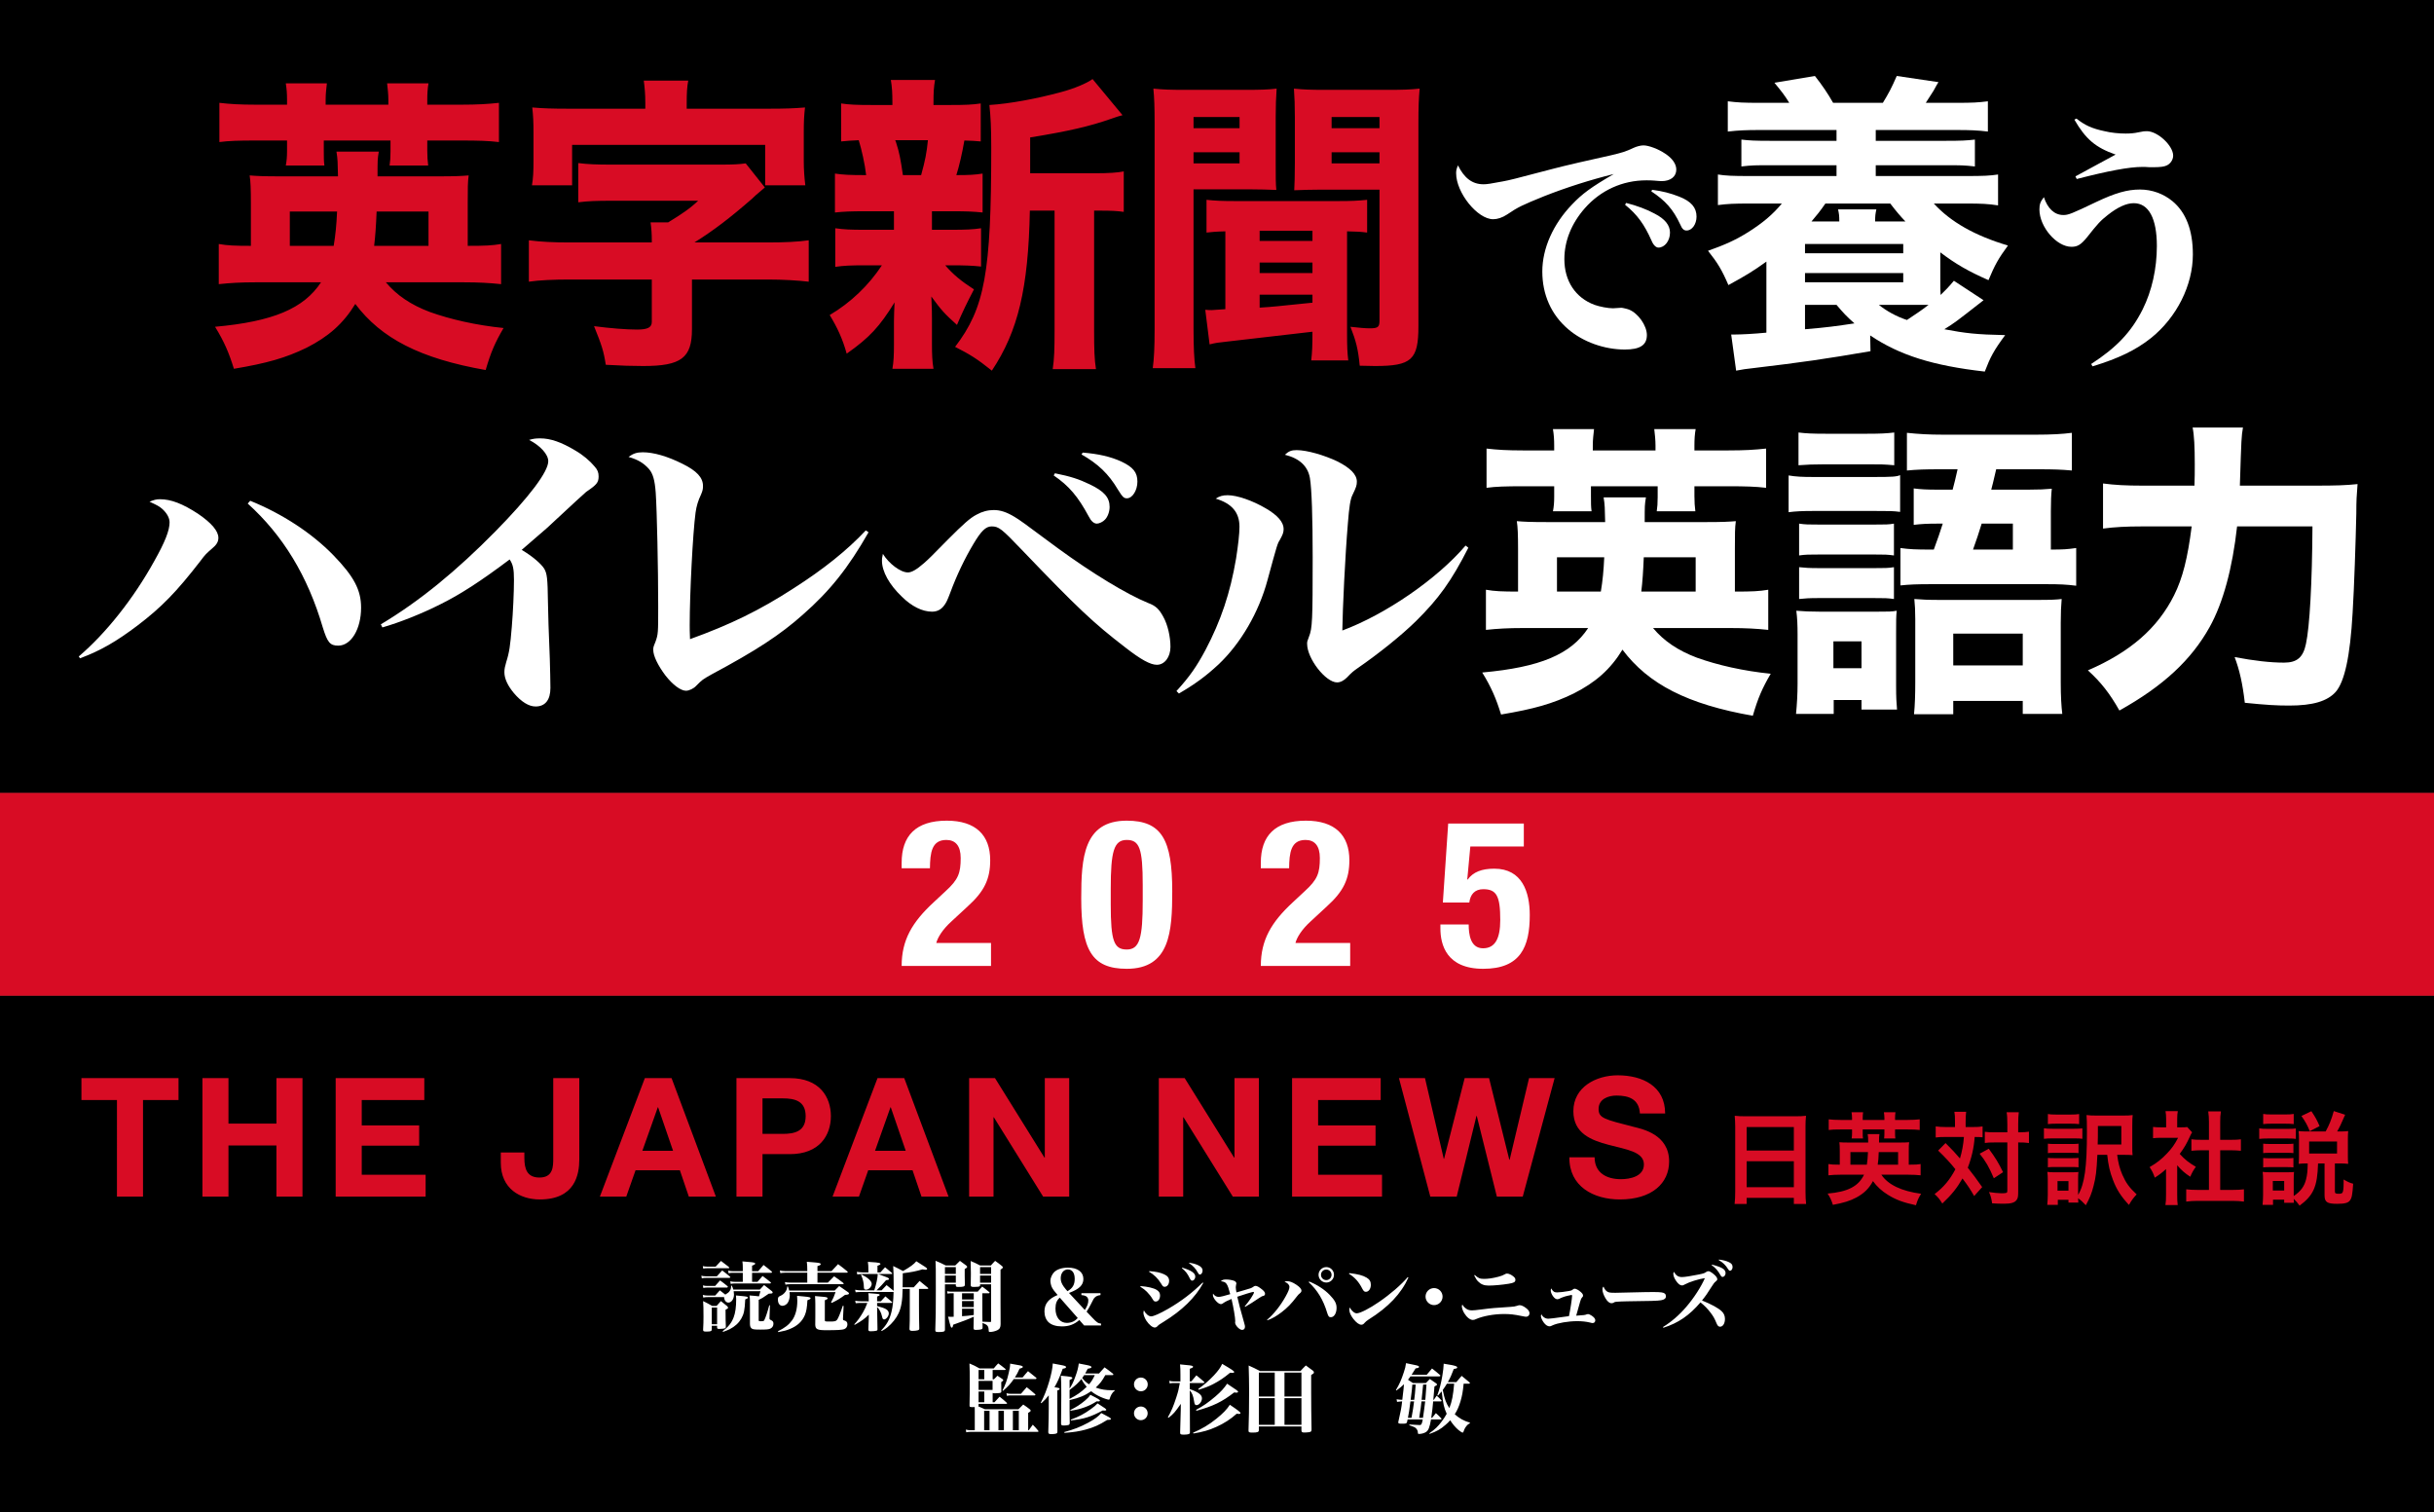
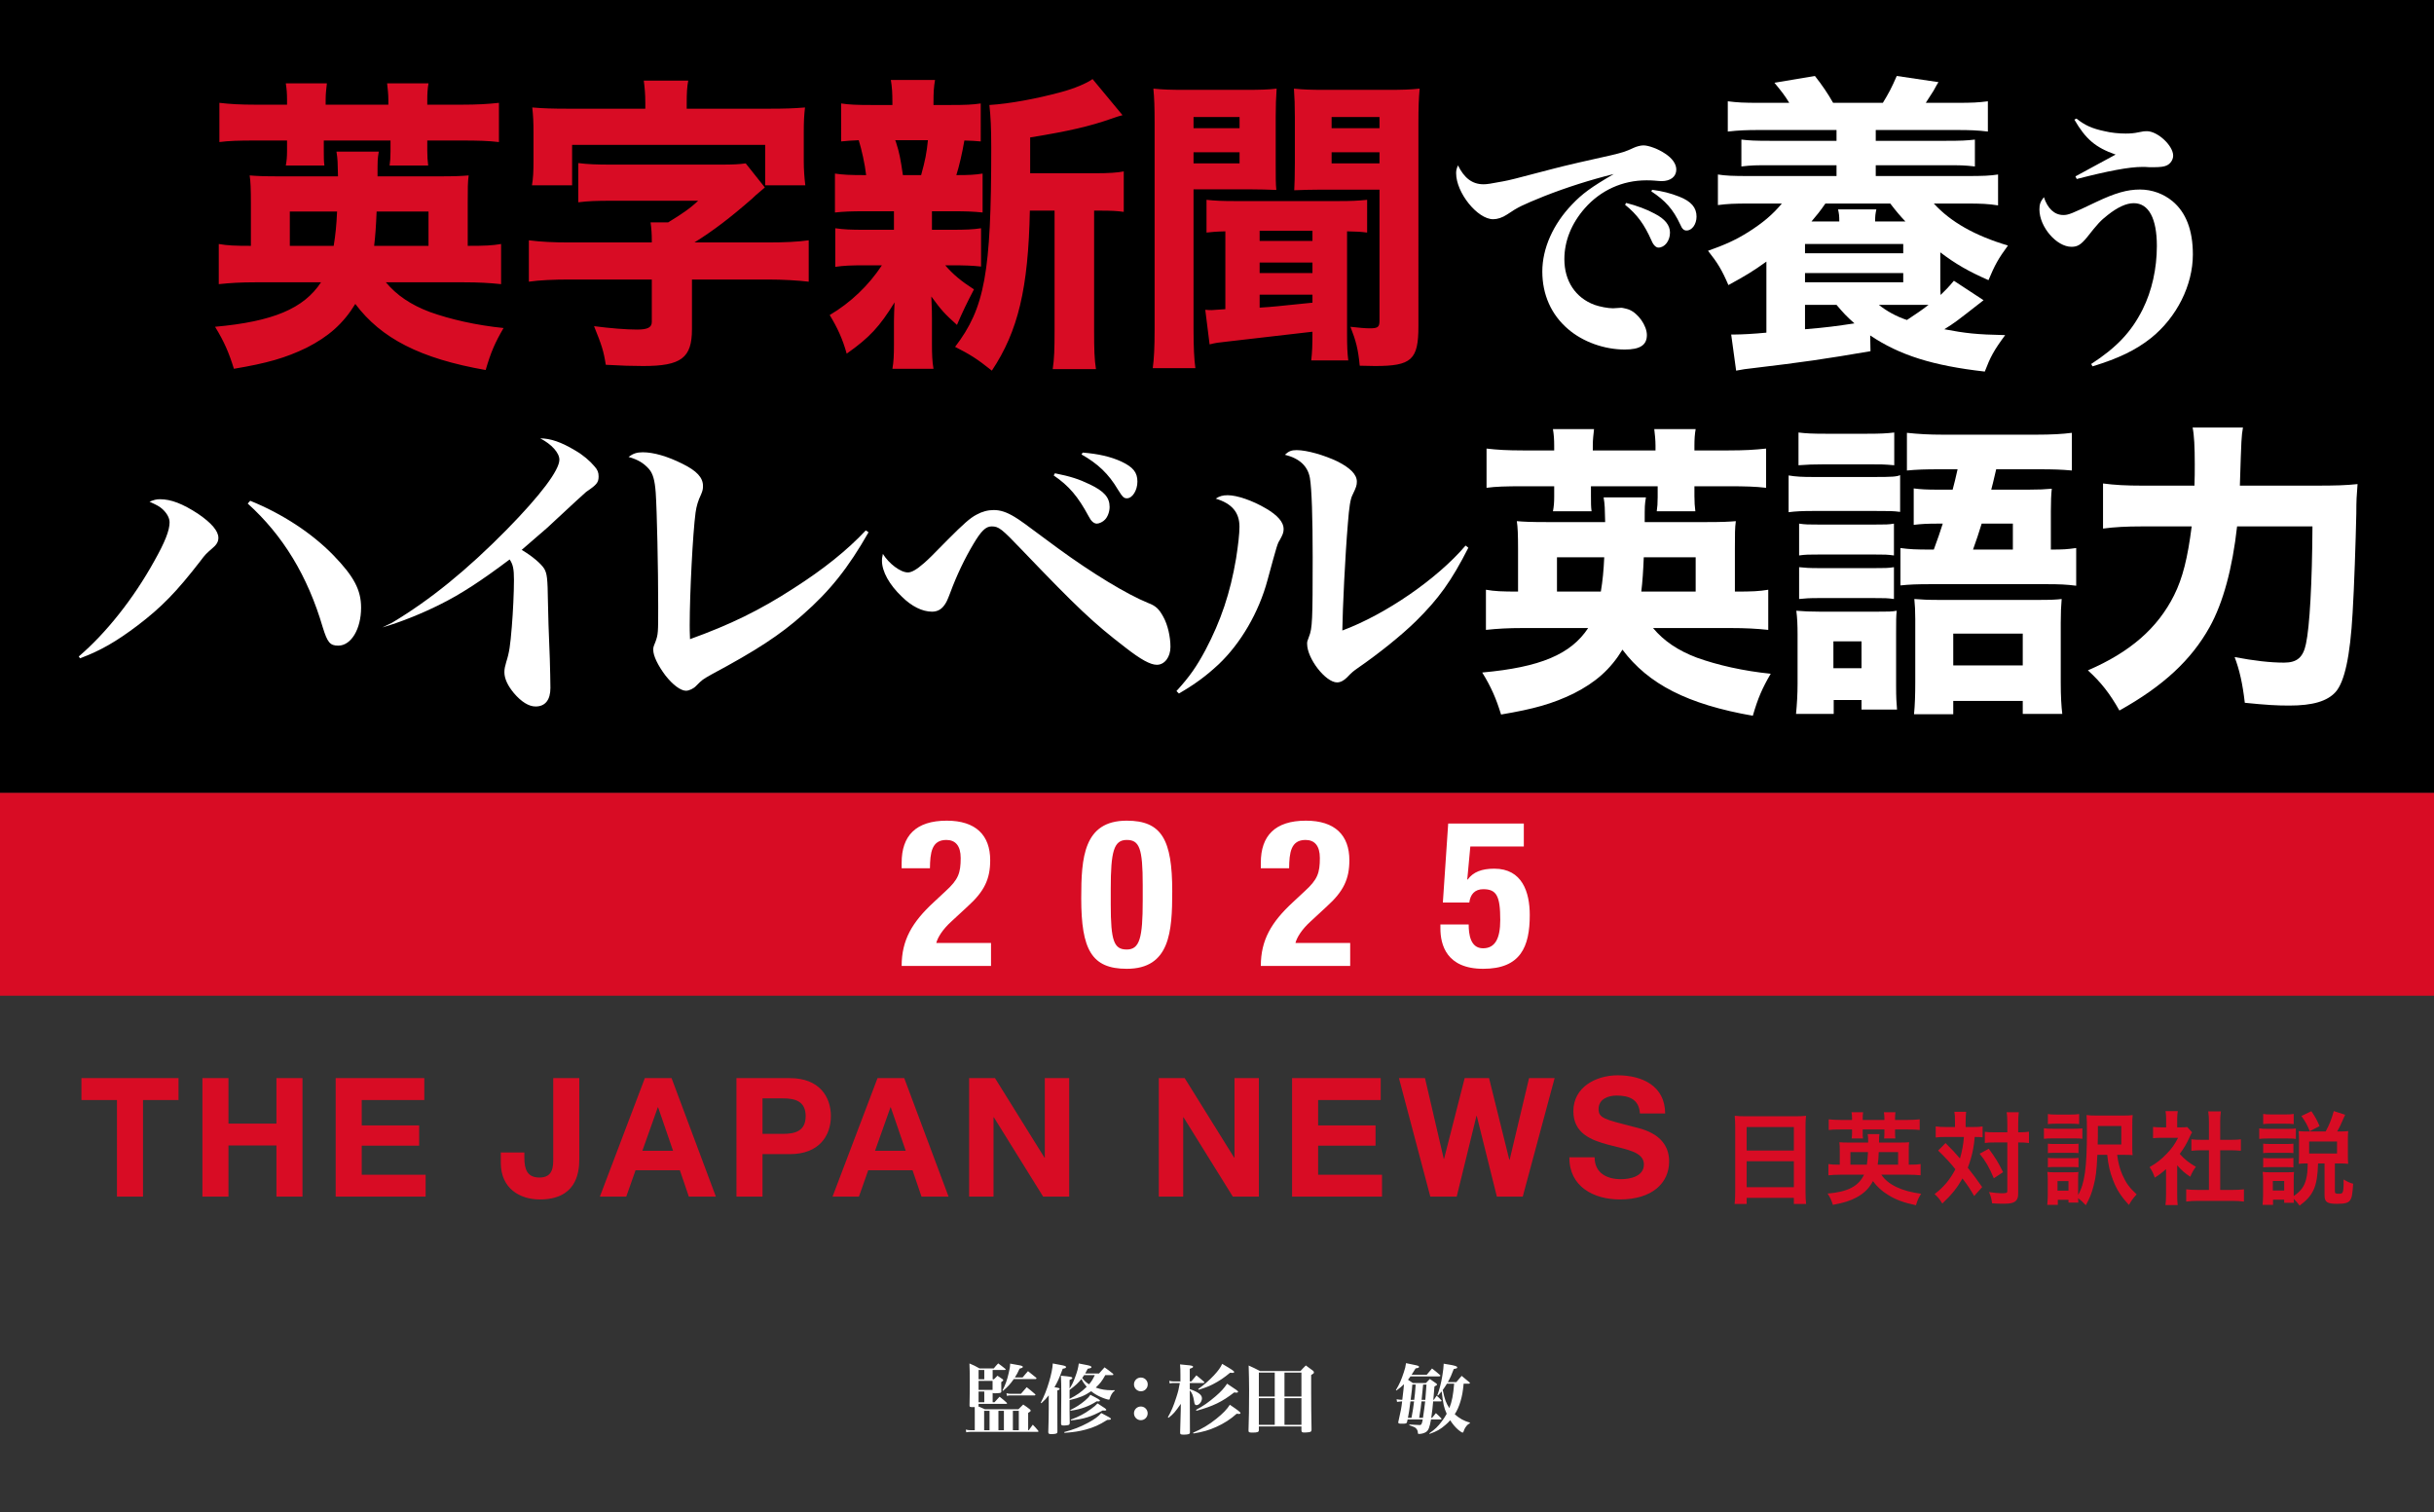
<svg xmlns="http://www.w3.org/2000/svg" version="1.1" id="レイヤー_1" x="0px" y="0px" width="1001px" height="621.834px" viewBox="0 0 1001 621.834" style="enable-background:new 0 0 1001 621.834;" xml:space="preserve">
  <rect x="0" y="0" width="1001" height="621.834" fill="#333333" stroke="none" />
  <style type="text/css">
	.st0{fill:#D80C24;}
	.st1{fill:#FFFFFF;}
</style>
  <rect width="1001" height="326.084" />
-   <rect y="409.501" width="1001" height="212.333" />
  <path class="st0" d="M645.419,475.944c-0.137,12.012,9.965,17.336,20.749,17.336c13.241,0,20.271-6.689,20.271-15.63  c0-11.057-10.92-13.309-14.469-14.197c-12.217-3.14-14.538-3.617-14.538-7.371c0-4.095,3.959-5.528,7.371-5.528  c5.119,0,9.282,1.502,9.624,7.371h10.374c0-11.262-9.351-15.698-19.52-15.698c-8.805,0-18.223,4.778-18.223,14.743  c0,9.146,7.303,11.944,14.538,13.855c7.167,1.911,14.47,2.798,14.47,8.054c0,4.982-5.733,6.074-9.487,6.074  c-5.733,0-10.784-2.525-10.784-9.009H645.419z M639.347,443.387h-10.511l-7.986,33.58h-0.136l-8.327-33.58h-10.033l-8.463,33.171  h-0.136l-7.713-33.171h-10.716l12.9,48.732h10.852l8.122-33.171h0.136l8.259,33.171h10.647L639.347,443.387z M531.374,492.119  h36.993v-9.009h-26.277v-11.944h23.615v-8.327h-23.615v-10.443h25.731v-9.009h-36.447V492.119z M476.569,492.119h10.033v-32.625  h0.137l20.271,32.625h10.716v-48.732h-10.033v32.693h-0.137l-20.339-32.693h-10.647V492.119z M398.56,492.119h10.033v-32.625h0.137  L429,492.119h10.716v-48.732h-10.033v32.693h-0.137l-20.339-32.693H398.56V492.119z M366.21,455.4h0.137l6.143,17.882h-12.627  L366.21,455.4z M342.39,492.119h10.852l3.822-10.852h18.223l3.686,10.852h11.125l-18.223-48.732h-10.989L342.39,492.119z   M313.588,451.714h8.327c4.982,0,9.419,1.092,9.419,7.303s-4.436,7.303-9.419,7.303h-8.327V451.714z M302.873,492.119h10.716  v-17.473h11.262c12.149,0,16.858-7.713,16.858-15.63c0-7.917-4.709-15.63-16.858-15.63h-21.977V492.119z M270.523,455.4h0.137  l6.143,17.882h-12.627L270.523,455.4z M246.703,492.119h10.852l3.822-10.852h18.223l3.686,10.852h11.125l-18.223-48.732h-10.989  L246.703,492.119z M238.241,443.387h-10.716v32.898c0,3.413,0,7.986-5.665,7.986c-5.051,0-6.211-3.413-6.211-8.122v-2.184h-9.692  v4.232c0,10.647,7.917,15.084,16.039,15.084c14.538,0,16.244-10.238,16.244-16.517V443.387z M138.05,492.119h36.993v-9.009h-26.277  v-11.944h23.615v-8.327h-23.615v-10.443h25.731v-9.009H138.05V492.119z M83.245,492.119h10.716v-21.022h19.725v21.022h10.716  v-48.732h-10.716v18.701H93.961v-18.701H83.245V492.119z M48.097,492.119h10.716v-39.723h14.606v-9.009H33.491v9.009h14.606V492.119  z" />
  <path class="st0" d="M953.947,463.125c-1.126-2.586-1.669-3.588-3.379-6.133l-4.089,1.961c1.627,2.295,2.503,3.88,3.421,6.258  L953.947,463.125z M930.752,480.104c0.793-0.083,1.335-0.125,2.587-0.125h7.217c1.293,0,1.877,0.042,2.628,0.125v-3.88  c-0.709,0.083-1.252,0.125-2.587,0.125h-7.217c-1.252,0-1.877-0.042-2.628-0.125V480.104z M930.752,474.222  c0.793-0.084,1.335-0.125,2.628-0.125h7.259c1.21,0,1.752,0.042,2.545,0.125v-3.88c-0.709,0.083-1.21,0.125-2.545,0.125h-7.259  c-1.252,0-1.877-0.042-2.628-0.125V474.222z M929.125,468.381c1.001-0.125,1.877-0.167,3.338-0.167h8.552  c1.752,0,2.294,0.042,3.171,0.167v-4.297c-0.918,0.125-1.627,0.167-3.338,0.167h-8.386c-1.544,0-2.336-0.042-3.338-0.208V468.381z   M930.752,462.29c1.043-0.125,1.919-0.167,3.379-0.167h5.799c1.502,0,2.253,0.042,3.379,0.167v-4.172  c-1.085,0.167-1.752,0.209-3.379,0.209h-5.799c-1.669,0-2.336-0.042-3.379-0.209V462.29z M949.65,469.466h11.473v4.923H949.65  V469.466z M934.715,485.695h4.673v3.922h-4.673V485.695z M949.066,478.477c-0.042,3.046-0.209,4.714-0.668,6.508  c-0.709,2.92-2.253,5.006-5.09,6.884v-6.884c0-1.46,0.042-2.211,0.125-3.004c-0.709,0.084-1.127,0.125-2.503,0.125h-7.593  c-1.293,0-1.961-0.042-2.795-0.167c0.125,1.126,0.167,2.003,0.167,3.254v6.216c0,1.293-0.084,2.795-0.209,4.088h4.297v-2.128h4.589  v1.293h4.005c-0.042-0.584-0.042-0.876-0.084-1.627c1.001,0.959,1.544,1.585,2.42,2.795c5.715-4.255,7.301-7.76,7.593-17.355h2.67  v13.058c0,2.837,1.001,3.546,5.173,3.546c3.171,0,4.547-0.376,5.298-1.419c0.751-1.043,1.001-2.336,1.293-6.842  c-1.21-0.292-2.336-0.793-3.922-1.752v1.46c0,2.294-0.167,3.629-0.542,4.047c-0.167,0.209-0.709,0.375-1.377,0.375  c-1.377,0-1.669-0.167-1.669-0.96v-11.514h2.336c1.126,0,1.752,0.042,3.129,0.167c-0.083-1.001-0.125-1.669-0.125-2.879v-7.509  c0-1.168,0.042-1.961,0.125-3.087c-1.043,0.125-1.919,0.167-3.338,0.167h-1.21c1.001-1.711,1.46-2.67,3.296-6.884l-4.673-1.502  c-0.96,3.463-1.836,5.632-3.337,8.386h-7.635c-1.544,0-2.336-0.042-3.504-0.167c0.125,0.876,0.167,2.128,0.167,3.254v7.217  c0,1.168-0.042,2.044-0.125,3.004c1.252-0.125,1.919-0.167,3.087-0.167H949.066z M913.074,473.054h4.422  c1.46,0,2.754,0.083,4.089,0.209v-4.714c-1.168,0.167-2.211,0.208-4.089,0.208h-4.422v-7.343c0-1.794,0.042-2.67,0.292-4.339h-5.215  c0.209,1.627,0.292,2.628,0.292,4.339v7.343h-3.129c-1.794,0-2.879-0.042-4.088-0.208v4.714c1.335-0.125,2.67-0.209,4.088-0.209  h3.129v16.312h-4.547c-2.003,0-3.463-0.083-4.798-0.25v5.048c1.46-0.208,3.045-0.292,4.714-0.292h14.268  c1.669,0,3.296,0.083,4.756,0.292v-5.048c-1.293,0.167-2.67,0.25-4.756,0.25h-5.006V473.054z M895.385,479.228  c1.794,2.086,3.212,3.296,5.382,4.714c0.667-1.585,1.293-2.753,2.295-4.088c-2.754-1.585-4.672-3.087-6.633-5.298  c2.003-2.754,2.795-4.13,4.172-7.134c0.292-0.709,0.542-1.126,0.918-1.752l-2.003-2.169c-0.542,0.083-1.126,0.125-2.42,0.125h-1.71  v-3.421c0-1.377,0.083-2.295,0.25-3.254h-5.048c0.167,0.96,0.25,2.086,0.25,3.171v3.504h-2.086c-1.377,0-2.253-0.042-3.296-0.167  v4.631c1.126-0.125,2.003-0.167,3.504-0.167h6.8c-1.377,2.67-2.587,4.38-4.547,6.425c-2.253,2.378-4.255,3.963-7.176,5.632  c0.876,1.252,1.627,2.754,2.128,4.339c2.128-1.377,3.004-2.044,4.631-3.546v10.472c0,1.961-0.042,3.087-0.25,4.339h5.048  c-0.167-1.252-0.208-2.295-0.208-4.255V479.228z M842.205,480.063c0.876-0.084,1.335-0.125,2.628-0.125h7.343  c1.293,0,1.752,0.042,2.628,0.125v-3.88c-0.709,0.083-1.252,0.125-2.587,0.125h-7.342c-1.335,0-1.919-0.042-2.67-0.125V480.063z   M842.205,474.222c0.834-0.084,1.377-0.125,2.67-0.125h7.342c1.21,0,1.669,0.042,2.587,0.125v-3.88  c-0.834,0.125-1.168,0.125-2.587,0.125h-7.342c-1.418,0-1.794,0-2.67-0.125V474.222z M840.578,468.34  c1.126-0.125,1.919-0.167,3.379-0.167h9.262c1.752,0,2.295,0.042,3.171,0.167v-4.297c-1.001,0.125-1.669,0.167-3.338,0.167h-9.095  c-1.544,0-2.42-0.042-3.379-0.209V468.34z M842.205,462.29c1.043-0.125,2.003-0.167,3.379-0.167h6.091  c1.418,0,2.253,0.042,3.379,0.167v-4.13c-1.043,0.167-1.794,0.209-3.379,0.209h-6.091c-1.627,0-2.378-0.042-3.379-0.209V462.29z   M862.689,470.676c0.083-2.628,0.083-3.588,0.083-5.549v-2.044h9.637v7.593H862.689z M846.168,485.736h4.506v3.921h-4.506V485.736z   M866.611,474.931c0.459,4.339,1.085,7.009,2.336,10.263c1.544,4.047,3.254,6.717,6.592,10.346c1.168-2.044,1.794-2.837,3.171-4.339  c-3.046-2.837-4.422-4.756-5.882-8.093c-1.126-2.628-1.71-4.965-2.128-8.177h2.712c1.46,0,2.962,0.042,3.629,0.125  c-0.125-0.876-0.125-1.627-0.125-4.381v-7.551c0-2.67,0.042-3.463,0.167-4.547c-1.043,0.167-2.211,0.209-4.506,0.209h-9.721  c-2.378,0-3.63-0.042-4.756-0.209c0.125,1.585,0.167,3.087,0.167,6.925c0,14.602-0.96,21.402-3.63,25.908v-6.383  c0-1.544,0.042-2.211,0.125-3.046c-0.709,0.084-1.126,0.125-2.503,0.125h-7.468c-1.335,0-2.044-0.042-2.795-0.167  c0.125,1.043,0.167,2.044,0.167,3.296v6.216c0,1.252-0.083,2.837-0.209,4.047h4.339v-2.086h4.38v1.168h4.047  c-0.042-0.584-0.083-1.085-0.083-1.794c1.168,0.834,2.086,1.669,3.171,2.879c1.585-2.837,2.42-4.881,3.212-8.052  c0.918-3.504,1.21-5.882,1.544-12.683H866.611z M814.139,474.472c2.503,3.087,3.88,5.507,5.841,10.096l3.796-2.503  c-1.919-3.922-3.087-5.841-5.882-9.637L814.139,474.472z M825.529,469.841v19.9c0,0.876-0.25,1.001-2.503,1.001  c-1.043,0-3.546-0.25-5.048-0.501c0.709,1.502,1.001,2.545,1.293,4.631c1.669,0.125,3.212,0.167,4.923,0.167  c2.753,0,4.255-0.417,5.048-1.418c0.626-0.751,0.751-1.46,0.751-3.63v-20.15h0.542c1.126,0,2.503,0.042,2.92,0.125  c0.626,0.084,0.626,0.084,0.96,0.125v-4.673c-1.043,0.167-2.169,0.25-3.922,0.25h-0.501v-3.296c0-2.253,0.083-3.671,0.25-4.965  h-5.006c0.209,1.168,0.292,2.503,0.292,4.965v3.296h-5.298c-1.836,0-2.837-0.042-3.963-0.209v4.589  c1.168-0.167,2.169-0.209,3.963-0.209H825.529z M804.002,463.5h-3.796c-1.627,0-2.879-0.083-4.13-0.25v4.547  c1.168-0.167,2.336-0.208,3.88-0.208h7.718c-0.209,3.004-0.793,6.133-1.627,8.844c-1.585-1.836-2.295-2.628-2.628-2.962  c-2.461-2.545-2.461-2.545-3.296-3.379l-3.045,3.087c2.879,2.753,5.173,5.257,7.092,7.676c-2.253,4.297-4.714,7.259-8.552,10.221  c1.377,1.251,2.044,2.044,3.171,3.88c3.838-3.63,5.966-6.258,8.302-10.305c2.42,3.254,3.045,4.214,4.798,7.217l3.296-3.671  c-2.962-4.172-3.296-4.631-5.924-7.968c1.585-4.089,2.545-8.302,2.837-12.641c1.711,0,2.253,0.042,3.254,0.125v-4.464  c-1.252,0.209-2.253,0.25-4.005,0.25h-2.962v-2.336c0-1.669,0.083-2.795,0.209-3.922h-4.839c0.209,1.126,0.25,2.044,0.25,3.922  V463.5z M761.668,460.58h-4.756c-2.128,0-3.463-0.083-4.839-0.25v4.381c1.252-0.167,2.545-0.209,4.839-0.209h4.756v1.46  c0,0.834-0.042,1.502-0.167,2.253h4.673c-0.125-0.667-0.125-1.252-0.125-2.295v-1.418h8.928v1.502c0,0.918-0.042,1.544-0.125,2.211  h4.631c-0.125-0.793-0.125-1.335-0.125-2.253v-1.46h5.173c2.253,0,3.546,0.042,4.965,0.209v-4.381  c-1.46,0.167-2.837,0.25-4.965,0.25h-5.173v-0.709c0-0.876,0.042-1.711,0.167-2.461h-4.756c0.125,0.834,0.209,1.627,0.209,2.461  v0.709h-8.928v-0.709c0-0.876,0.042-1.669,0.167-2.461h-4.756c0.125,0.834,0.209,1.585,0.209,2.461V460.58z M772.223,478.978  c0.25-1.71,0.334-2.586,0.417-5.173h7.968v5.173H772.223z M761.001,478.978v-5.173h7.217c-0.083,2.211-0.209,3.463-0.459,5.173  H761.001z M784.864,483.108c2.003,0,3.463,0.083,5.006,0.25v-4.631c-1.168,0.209-2.169,0.25-4.38,0.25h-0.501v-5.465  c0-2.044,0-2.753,0.167-3.755c-1.126,0.083-1.877,0.125-4.047,0.125h-8.344c0-2.336,0-2.336,0.167-3.463h-4.839  c0.167,1.001,0.209,1.794,0.209,3.463H760.5c-2.211,0-2.962-0.042-4.047-0.125c0.125,0.96,0.167,1.836,0.167,3.797v5.423h-0.334  c-2.128,0-3.171-0.042-4.339-0.25v4.631c1.502-0.167,2.92-0.25,4.923-0.25h9.721c-2.295,4.798-6.675,7.05-14.977,7.76  c1.001,1.502,1.585,2.712,2.169,4.631c4.38-0.793,7.05-1.627,9.637-3.004c3.129-1.669,5.298-3.796,6.842-6.758  c1.585,2.211,3.713,4.172,6.216,5.674c3.212,2.003,6.258,3.129,11.473,4.255c0.626-2.086,1.085-3.129,2.128-4.714  c-8.135-1.085-13.642-3.755-16.354-7.843H784.864z M718.333,477.56h19.399v10.68h-19.399V477.56z M718.333,463.5h19.399v9.679  h-19.399V463.5z M713.619,490.075c0,1.961-0.083,3.629-0.25,5.048h4.965v-2.503h19.399v2.503h5.048  c-0.167-1.502-0.25-2.879-0.25-5.048v-26.951c0-1.46,0.042-2.67,0.209-4.255c-1.252,0.167-2.545,0.209-4.506,0.209h-20.192  c-1.919,0-3.296-0.042-4.631-0.209c0.125,1.377,0.209,2.837,0.209,4.464V490.075z" />
-   <path class="st1" d="M684.076,546.055c6.16-1.97,10.663-5.065,15.259-10.444c1.72,1.376,2.908,2.595,4.19,4.284  c1.094,1.438,1.657,2.439,2.439,4.378c0.406,0.969,0.813,1.344,1.438,1.344c1.157,0,2.001-1.344,2.001-3.189  c0-1.282-0.438-2.314-1.376-3.189c-1.438-1.344-4.128-2.814-8.067-4.409c1.376-1.688,2.47-3.252,3.909-5.597  c0.907-1.438,1.157-1.751,1.845-2.314c0.406-0.313,0.532-0.531,0.532-0.875c0-0.531-0.532-1.282-1.532-2.095  c-0.969-0.782-1.657-1.157-2.095-1.157c-0.313,0-0.594,0.094-0.876,0.281c-0.813,0.563-1.001,0.625-3.064,1.063  c-3.033,0.625-5.91,1.063-6.91,1.063c-1.532,0-2.439-0.563-3.377-2.157c-0.188,0.344-0.219,0.5-0.219,0.844  c0,0.813,0.406,1.813,1.126,2.877c0.876,1.282,1.657,1.876,2.439,1.876c0.375,0,0.563-0.063,1.219-0.438  c1.751-0.969,5.597-2.189,8.192-2.564c-1.532,3.533-4.503,8.161-7.63,11.788c-2.939,3.44-6.191,6.223-9.599,8.317L684.076,546.055z   M706.809,518.195c1.782,1.032,2.845,2.064,3.909,3.784c0.281,0.469,0.469,0.625,0.75,0.625c0.594,0,1.063-0.688,1.063-1.501  c0-0.938-0.375-1.47-1.438-2.001c-1.063-0.532-2.627-0.938-4.159-1.094L706.809,518.195z M703.932,520.29  c1.595,1.126,2.533,2.22,3.596,4.065c0.281,0.563,0.563,0.782,0.876,0.782c0.688,0,1.251-0.719,1.251-1.532  c0-1.563-1.345-2.408-5.597-3.533L703.932,520.29z M659.455,529.108c-0.344,0.344-0.438,0.625-0.438,1.219  c0,0.907,0.438,2.189,1.188,3.502c0.782,1.376,1.689,2.126,2.502,2.126c0.281,0,0.625-0.062,0.782-0.156  c0.625-0.375,0.625-0.375,1.219-0.438c0.657-0.062,3.096-0.188,4.409-0.188c9.443-0.094,12.664-0.188,14.008-0.438  c1.345-0.219,2.001-0.75,2.001-1.626c0-0.438-0.156-0.844-0.438-1.094c-0.594-0.5-1.595-0.657-4.753-0.657  c-1.126,0-2.283,0-3.346,0.031c-5.034,0.125-11.413,0.281-12.257,0.281c-2.251,0-2.845-0.094-3.533-0.625  C660.206,530.577,659.862,530.077,659.455,529.108z M637.964,529.858c-0.188,0.438-0.219,0.594-0.219,0.844  c0,0.688,0.406,1.689,1.032,2.502c0.594,0.782,1.157,1.126,1.782,1.126l0.625-0.156c0.75-0.438,2.345-1.032,3.408-1.251  c1.626-0.375,1.626-0.375,1.72-0.375c0.156,0,0.219,0.094,0.219,0.375c0,1.001-0.75,5.847-1.282,8.349  c-6.41,0.875-7.817,1.063-8.474,1.063c-1.219,0-2.314-0.688-2.877-1.845c-0.156,0.407-0.188,0.594-0.188,0.782  c0,0.594,0.532,1.782,1.188,2.658c0.719,0.969,1.563,1.532,2.314,1.532c0.406,0,0.563-0.031,1.345-0.438  c2.064-0.938,6.41-1.689,10.1-1.689c1.939,0,3.658,0.188,5.222,0.563c0.657,0.187,0.876,0.219,1.126,0.219  c0.625,0,1.063-0.469,1.063-1.126c0-0.625-0.438-1.188-1.407-1.876c-0.625-0.438-1.219-0.688-1.626-0.688l-0.469,0.094  c-0.782,0.313-0.782,0.313-4.346,0.563c1.626-5.941,1.939-6.941,2.251-7.286c0.532-0.563,0.563-0.657,0.563-1.032  c0-0.407-0.281-0.844-0.875-1.376c-0.907-0.813-1.97-1.407-2.533-1.407c-0.313,0-0.5,0.094-0.813,0.344  c-0.5,0.407-0.625,0.438-1.501,0.594c-1.563,0.313-4.065,0.594-5.003,0.594C639.215,531.516,638.59,531.078,637.964,529.858z   M601.387,536.487c-0.188,0.594-0.188,0.594-0.188,0.782c0,0.688,0.438,1.939,1.001,2.814c1.032,1.689,2.408,2.752,3.502,2.752  c0.406,0,0.844-0.094,1.313-0.344c2.814-1.251,7.379-2.095,11.538-2.095c2.47,0,4.159,0.187,7.348,0.844  c1.032,0.219,1.47,0.281,1.72,0.281c0.782,0,1.407-0.625,1.407-1.407c0-0.75-0.469-1.47-1.501-2.22  c-0.938-0.719-1.876-1.126-2.533-1.126c-0.281,0-0.5,0.031-1.094,0.25c-0.938,0.281-1.313,0.344-2.689,0.438  c-5.878,0.375-8.005,0.532-11.476,1.001c-3.033,0.375-3.658,0.438-4.378,0.438c-0.876,0-1.626-0.188-2.189-0.563  C602.356,537.8,601.856,537.269,601.387,536.487z M606.265,524.511c0.719,1.407,1.032,1.907,1.595,2.47  c1.157,1.188,2.47,1.72,4.315,1.72c2.158,0,5.628-0.313,8.286-0.75c2.158-0.344,2.752-0.719,2.752-1.595  c0-0.532-0.188-0.876-0.782-1.376c-0.844-0.719-1.907-1.219-2.658-1.219c-0.281,0-0.532,0.062-0.875,0.281  c-0.844,0.469-1.407,0.688-2.689,1.032c-2.251,0.594-4.19,0.876-5.91,0.876c-1.688,0-2.376-0.313-3.784-1.595L606.265,524.511z   M589.767,529.733c-1.939,0-3.502,1.563-3.502,3.502c0,1.908,1.595,3.502,3.502,3.502c1.939,0,3.502-1.563,3.502-3.502  S591.706,529.733,589.767,529.733z M578.938,525.23c-2.689,3.158-7.129,7.004-11.788,10.194c-3.877,2.689-7.817,4.69-9.193,4.69  c-0.907,0-2.033-0.938-2.877-2.408c-0.125,0.438-0.156,0.625-0.156,0.907c0,1.126,0.563,2.408,1.689,3.846  c1.188,1.501,2.345,2.345,3.252,2.345c0.5,0,0.938-0.25,1.376-0.813c0.344-0.407,0.907-0.875,1.595-1.313  c8.161-5.097,13.414-10.663,16.385-17.292L578.938,525.23z M554.767,523.855c2.408,1.47,4.065,3.315,5.503,6.16  c0.5,0.938,0.844,1.251,1.438,1.251c1.188,0,2.064-1.251,2.064-2.908c0-1.282-0.532-2.22-1.72-2.908  c-1.563-0.938-3.44-1.438-7.129-1.876L554.767,523.855z M545.422,522.104c1.219,0,2.189,0.969,2.189,2.189  c0,1.188-0.969,2.157-2.158,2.157c-1.219,0-2.189-0.969-2.189-2.189C543.264,523.073,544.234,522.104,545.422,522.104z   M545.453,521.103c-1.751,0-3.189,1.438-3.189,3.158c0,1.751,1.438,3.189,3.189,3.189c1.751,0,3.158-1.407,3.158-3.189  C548.611,522.51,547.204,521.103,545.453,521.103z M538.199,527.294c3.565,3.252,6.035,7.317,7.598,12.57  c0.469,1.532,0.75,1.845,1.532,1.845c1.345,0,2.345-1.657,2.345-3.846c0-1.782-0.719-3.158-2.814-5.316  c-2.126-2.22-5.159-4.19-8.411-5.503L538.199,527.294z M521.22,542.991c2.095-0.782,3.658-1.688,5.816-3.314  c2.439-1.876,4.002-3.471,6.316-6.504c0.563-0.719,0.657-0.813,1.188-1.251c0.5-0.406,0.688-0.719,0.688-1.126  c0-0.688-0.688-1.501-2.095-2.439c-1.501-1.001-2.689-1.47-3.815-1.47c-0.375,0-0.594,0.062-1.063,0.25  c0.75,0.312,1.001,0.469,1.313,0.75c0.469,0.438,0.719,0.907,0.719,1.344c0,0.813-0.469,1.97-1.563,3.94  c-2.095,3.783-4.878,7.286-7.63,9.6L521.22,542.991z M512.064,537.456c1.47-0.813,3.94-2.376,5.691-3.596  c0.75-0.5,1.001-0.657,1.219-0.75c0.75-0.188,0.75-0.188,0.938-0.313c0.25-0.188,0.344-0.406,0.344-0.719  c0-0.531-0.375-1.094-1.188-1.751c-1.219-1.001-2.095-1.501-2.72-1.501c-0.281,0-0.563,0.094-0.875,0.344  c-0.782,0.563-1.126,0.688-3.721,1.407c-2.752,0.782-2.752,0.782-3.252,0.938c-0.156-0.688-0.281-1.751-0.281-2.158  c0-0.281,0.063-0.719,0.125-0.969c0.125-0.375,0.125-0.375,0.125-0.5c0-0.5-0.313-0.875-0.907-1.126  c-0.75-0.313-2.22-0.563-3.314-0.563c-1.094,0-1.532,0.156-2.189,0.719c2.283,0.25,2.689,0.813,3.877,5.316  c-2.47,0.75-4.065,1.126-4.753,1.126c-0.938,0-1.689-0.438-2.314-1.344c-0.031,0.281-0.063,0.406-0.063,0.531  c0,1.376,2.095,3.783,3.283,3.783c0.344,0,0.563-0.094,0.969-0.406c0.75-0.531,1.907-1.126,3.408-1.72  c0.813,3.471,1.532,7.692,1.532,9.037l-0.031,0.5l-0.031,0.156c0,1.157,1.814,3.033,2.877,3.033c0.75,0,1.188-0.5,1.188-1.282  c0-0.407-0.063-0.657-0.281-1.439c-2.001-7.129-2.001-7.129-2.877-10.913c2.126-0.75,6.191-2.001,6.598-2.001l0.281,0.188  c0,0.657-2.126,3.846-3.815,5.753L512.064,537.456z M489.001,519.477c1.657,1.063,2.72,2.22,3.658,3.971  c0.281,0.532,0.5,0.719,0.813,0.719c0.563,0,1.094-0.75,1.094-1.595c0-1.001-0.657-1.751-2.032-2.345  c-1.094-0.469-2.189-0.75-3.44-0.938L489.001,519.477z M486.062,521.541c1.595,1.313,2.251,2.157,3.314,4.315  c0.313,0.594,0.532,0.813,0.907,0.813c0.688,0,1.282-0.75,1.282-1.657c0-1.439-1.626-2.564-5.378-3.69L486.062,521.541z   M494.598,527.45c-4.065,4.096-8.88,7.755-14.196,10.819c-3.44,1.97-5.972,3.096-7.035,3.096c-0.969,0-2.22-1.032-2.939-2.47  c-0.125,0.469-0.188,0.75-0.188,1.032c0,0.782,0.532,2.157,1.188,3.189c1.157,1.72,2.533,2.845,3.502,2.845  c0.344,0,0.688-0.156,0.969-0.438c0.594-0.657,1.001-0.938,2.627-1.908c7.63-4.69,13.039-9.975,16.322-15.978L494.598,527.45z   M468.958,529.17c1.251,0.782,1.939,1.313,2.72,2.095c0.782,0.782,1.782,2.032,2.251,2.877c0.532,0.938,0.782,1.126,1.376,1.126  c1.032,0,1.782-1.063,1.782-2.502c0-1.001-0.438-1.72-1.438-2.314c-1.219-0.75-3.752-1.344-6.598-1.532L468.958,529.17z   M472.553,523.01c2.001,1.126,3.752,2.845,4.94,4.847c0.688,1.157,0.876,1.344,1.501,1.344c1.032,0,1.814-1.063,1.814-2.439  c0-1.22-0.657-2.064-2.032-2.689c-1.626-0.75-3.408-1.126-6.129-1.313L472.553,523.01z M443.233,542.053  c-0.782,0.782-1.094,1.032-1.626,1.313c-0.813,0.438-1.845,0.688-2.814,0.688c-2.877,0-4.721-2.314-4.721-5.91  c0-2.064,0.531-3.408,1.782-4.471L443.233,542.053z M439.012,531.015c-0.063,0.031-1.157-1.345-1.563-1.907  c-0.876-1.251-1.22-2.22-1.22-3.408c0-2.157,1.22-3.627,2.939-3.627c1.782,0,2.814,1.439,2.814,3.846  C441.983,528.326,441.138,529.796,439.012,531.015z M444.734,531.828v0.782c0.907,0.094,1.282,0.156,1.782,0.407  c0.657,0.312,1.063,1.001,1.063,1.72c0,1.282-0.375,2.345-1.438,4.002l-6.504-7.004c4.221-1.595,5.91-3.221,5.91-5.753  c0-2.877-2.408-4.659-6.316-4.659c-2.47,0-4.534,0.688-5.722,1.876c-0.876,0.907-1.532,2.408-1.532,3.502  c0,0.813,0.25,1.876,0.563,2.595c0.469,0.938,1.094,1.814,2.408,3.283c-3.721,1.532-5.41,3.627-5.41,6.785  c0,1.782,0.625,3.44,1.72,4.44c1.188,1.094,3.096,1.689,5.441,1.689c2.877,0,4.972-0.75,7.192-2.627l1.97,2.251h6.942v-0.782  c-1.188-0.094-1.751-0.469-3.627-2.47l-2.314-2.439c0.625-0.938,1.094-1.751,1.72-2.971c1.157-2.314,1.219-2.439,1.72-2.908  c0.563-0.531,1.157-0.782,2.283-0.938v-0.782H444.734z M393.088,523.917h-4.471v-2.814h4.471V523.917z M393.088,527.513h-4.471  v-2.939h4.471V527.513z M393.088,528.17v0.406c0,0.594,0.188,0.688,1.157,0.688c2.095,0,2.564-0.188,2.564-0.969  c-0.031-1.563-0.063-2.283-0.063-3.596c0-0.907,0-1.501,0-2.783c0.813-0.469,1.001-0.657,1.001-0.938  c0-0.156-0.094-0.281-0.375-0.532c-1.126-0.844-1.47-1.094-2.595-1.907c-0.844,0.782-1.094,1.063-1.939,1.907h-3.877  c-1.814-0.938-2.376-1.188-4.221-1.938c0.125,2.064,0.125,3.096,0.125,11.882c0,8.974-0.031,11.726-0.219,16.604  c0,0.688,0.219,0.813,1.407,0.813c2.064,0,2.564-0.188,2.564-1.001V528.17H393.088z M407.597,523.917h-4.534v-2.814h4.534V523.917z   M407.597,527.513h-4.534v-2.939h4.534V527.513z M400.468,538.207v2.595c-1.939,0.281-2.97,0.375-4.815,0.5v-3.096H400.468z   M400.468,535.08v2.47h-4.815v-2.47H400.468z M400.468,531.859v2.564h-4.815v-2.564H400.468z M411.474,522.166  c0.75-0.469,0.938-0.688,0.938-0.969c0-0.156-0.094-0.313-0.344-0.531c-1.188-0.969-1.563-1.251-2.814-2.126  c-0.782,0.813-1.032,1.063-1.751,1.907h-4.409c-1.657-0.875-2.189-1.126-3.909-1.845c0.063,1.344,0.094,3.127,0.094,4.815  c0,0.281,0,0.657,0,0.938c-0.063,3.033-0.063,3.033-0.063,4.128c0.031,0.657,0.219,0.782,1.407,0.782  c1.313,0,2.032-0.094,2.314-0.313c0.094-0.125,0.125-0.187,0.125-0.469v-0.313h4.534v15.103c0,0.344-0.063,0.406-0.406,0.406  c-1.032-0.031-1.032-0.031-3.158-0.125c-0.031-2.408-0.031-2.595-0.031-3.408v-8.286h2.72l0.281-0.156l-0.125-0.281  c-1.22-1.032-1.626-1.313-2.939-2.314c-0.813,0.907-1.063,1.157-1.845,2.095h-10.975c-0.532,0-1.126-0.062-1.626-0.187l0.188,1.001  c0.469-0.094,0.969-0.156,1.376-0.156h1.157v9.662c-0.469,0.031-0.813,0.031-1.126,0.031c-0.438,0-0.563,0-1.188-0.062  c1.094,4.378,1.126,4.503,1.532,4.503c0.281,0,0.438-0.313,0.563-1.188c4.065-1.438,6.222-2.251,8.474-3.283  c0,1.344-0.031,2.908-0.094,4.659c0,0.594,0.219,0.75,1.032,0.75c0.75,0,1.845-0.125,2.158-0.219  c0.406-0.156,0.531-0.344,0.531-0.782c-0.031-0.907-0.031-1.251-0.031-1.876c2.032,0.782,2.439,1.251,2.533,2.908  c0.031,0.75,0.063,0.813,0.532,0.813c0.938,0,2.126-0.281,3.033-0.719c0.969-0.469,1.345-1.188,1.345-2.501  c0-3.971,0-4.128-0.031-9.099V522.166z M354.113,524.324c0.782,1.689,1.157,3.346,1.157,4.909c0,0.876,0.219,1.157,0.907,1.157  c1.126,0,2.314-1.22,2.314-2.376c0-1.157-1.563-2.595-4.19-3.877L354.113,524.324z M354.301,535.174  c-0.719,0-1.814-0.094-2.595-0.219l0.219,1.001c0.938-0.094,1.47-0.125,2.408-0.125h2.376c-0.688,1.814-1.032,2.533-1.782,3.846  c-1.188,2.064-2.345,3.658-3.596,4.94l0.156,0.25c2.752-1.532,4.19-2.564,5.816-4.221c0,0.438,0,0.813,0,1.032  c0,0.25-0.063,1.751-0.156,4.002c0,0.281,0,0.688-0.031,1.188c0.063,0.5,0.25,0.625,1.001,0.625c0.938,0,1.845-0.094,2.283-0.219  c0.344-0.094,0.469-0.25,0.469-0.563v-0.156c-0.094-4.784-0.156-7.786-0.156-8.974c0.344,0.219,0.719,0.688,1.157,1.47  c0.406,0.719,0.657,1.438,0.907,2.47c0.125,0.594,0.219,0.782,0.344,0.907l0.406,0.219c0.907,0,2.001-1.376,2.001-2.501  c0-0.719-0.438-1.376-1.282-1.814c-0.657-0.375-1.407-0.625-3.533-1.219v-1.282h6.066l0.156-0.156l-0.125-0.25  c-1.157-1.032-1.532-1.345-2.689-2.283c-0.844,0.875-1.094,1.157-1.876,2.032h-1.532v-1.939c0.876-0.344,1.063-0.469,1.063-0.688  c0-0.281-0.281-0.375-1.188-0.438c-0.188-0.031-0.563-0.062-1.032-0.094c-0.969-0.094-1.345-0.125-2.439-0.188  c0.125,0.938,0.125,0.938,0.156,3.346H354.301z M360.492,530.671c1.814-1.814,2.439-2.47,3.909-4.19  c0.938-0.094,1.219-0.188,1.219-0.532c0-0.188-0.281-0.406-0.813-0.625c-2.22-0.875-2.22-0.875-3.658-1.376h5.597l0.219-0.187  l-0.188-0.281c-1.219-1.032-1.595-1.344-2.783-2.314c-0.844,0.875-1.094,1.157-1.939,2.126h-1.188v-2.72  c0.876-0.313,1.219-0.5,1.219-0.75c0-0.187-0.219-0.344-0.532-0.438c-0.563-0.156-1.501-0.25-4.628-0.438  c0.188,1.345,0.188,1.407,0.219,4.346h-2.251c-0.469,0-1.438-0.094-2.533-0.219l0.188,1.032c1.657-0.156,1.876-0.156,2.345-0.156  h6.097c-0.094,1.845-0.563,4.002-1.438,6.723h-5.284c-0.75,0-1.47-0.062-2.595-0.25l0.219,1.032  c1.063-0.094,1.595-0.125,2.408-0.125h13.195c-0.094,3.627-0.313,5.847-0.813,7.974c-0.782,3.346-1.97,5.503-4.284,7.849l0.219,0.25  c1.157-0.657,1.657-0.969,2.376-1.564c1.939-1.595,3.627-3.721,4.565-5.753c1.126-2.439,1.595-5.284,1.657-10.006h2.939v7.067  c0,6.441,0,6.441-0.125,9.474c0.063,0.563,0.375,0.719,1.282,0.719c0.75,0,1.657-0.094,2.158-0.25  c0.406-0.125,0.563-0.281,0.594-0.719c-0.094-3.346-0.125-5.722-0.125-9.224v-7.067h3.565l0.281-0.156l-0.094-0.25  c-1.501-1.282-1.97-1.657-3.502-2.877c-1.001,1.126-1.313,1.47-2.408,2.627h-4.565l0.063-5.785c3.565-0.438,5.472-0.813,8.067-1.595  c1.032,0.156,1.063,0.156,1.345,0.156c0.344,0,0.594-0.156,0.594-0.344c0-0.344-0.469-0.688-4.44-3.158  c-0.969,1.22-2.501,2.345-5.472,4.034c-1.689-0.907-2.22-1.188-4.034-2.064c0.125,1.657,0.188,4.128,0.188,7.598  c0,0.438,0,2.157,0,2.595c-1.876-1.501-1.876-1.501-2.908-2.345c-0.657,0.688-1.345,1.407-2.064,2.157H360.492z M320.081,547.838  c2.376-0.438,3.408-0.719,4.753-1.282c3.096-1.251,5.097-3.127,6.191-5.753c0.594-1.47,0.876-3.064,1.032-6.066  c0.938-0.313,1.282-0.5,1.282-0.813c0-0.406-0.5-0.531-2.814-0.75c-0.594-0.031-1.532-0.125-2.72-0.25  c0.063,1.001,0.094,1.376,0.094,2.001c0,3.315-0.75,6.129-2.126,8.036c-1.407,1.907-3.002,3.127-5.847,4.534L320.081,547.838z   M335.309,541.146l-0.031,3.721c0.094,1.814,0.876,2.189,4.44,2.189c4.722,0,6.66-0.125,7.473-0.438  c0.844-0.344,1.313-1.032,1.313-1.97c0-0.907-0.375-1.345-1.345-1.626c-0.375-0.094-0.469-0.188-0.469-0.532v-0.25l0.25-5.159  l-0.344-0.062c-0.907,2.814-1.876,5.159-2.314,5.722c-0.5,0.625-0.969,0.75-2.939,0.75c-2.095,0-2.126,0-2.126-0.688v-8.067  c0.907-0.344,1.157-0.5,1.157-0.782c0-0.187-0.125-0.312-0.406-0.406c-0.375-0.156-0.719-0.188-4.784-0.531  c0.094,1.438,0.125,2.157,0.125,3.471V541.146z M324.553,530.734c-0.156-0.594-0.219-0.876-0.5-1.657h-0.313  c-0.063,0.938-0.219,1.407-0.719,2.158c-0.5,0.719-1.188,1.282-1.939,1.626c-0.969,0.407-1.157,0.657-1.157,1.626  c0,1.532,0.75,2.533,1.845,2.533c0.719,0,1.47-0.375,2.032-1.032c0.563-0.657,1.001-2.064,1.001-3.283  c0-0.406-0.031-0.938-0.094-1.313h18.918c-0.625,1.845-0.938,2.501-1.845,4.221l0.281,0.219c2.47-1.219,3.314-1.72,5.472-3.314  c1.188-0.063,1.626-0.219,1.626-0.594c0-0.156-0.125-0.281-0.375-0.5c-1.563-1.126-2.064-1.47-3.658-2.533  c-1.032,1.063-1.032,1.063-1.845,1.845H324.553z M336.185,522.76v-2.064c1.032-0.312,1.345-0.5,1.345-0.813  c0-0.407-0.625-0.563-3.033-0.75c-0.594-0.031-1.532-0.125-2.689-0.219c0.156,1.345,0.188,1.939,0.188,3.252v0.594h-9.13  c-0.719,0-1.438-0.094-2.158-0.25l0.219,1.094c0.594-0.125,1.188-0.188,1.939-0.188h9.13v4.065h-7.004  c-0.844,0-1.47-0.063-2.189-0.219l0.219,1.063c0.563-0.125,1.251-0.187,1.939-0.187h21.607c0.25,0,0.406-0.063,0.406-0.219  l-0.219-0.344c-1.563-1.188-2.064-1.563-3.721-2.689c-0.813,0.813-1.657,1.657-2.564,2.595h-4.284v-4.065h12.038  c0.281,0,0.438-0.094,0.438-0.219l-0.219-0.344c-1.595-1.313-2.095-1.72-3.784-2.97c-1.157,1.219-1.501,1.595-2.689,2.877H336.185z   M297.381,547.744c1.344-0.5,1.97-0.75,2.752-1.126c2.126-1.094,3.69-2.533,4.721-4.315c1.094-1.939,1.407-3.346,1.626-7.911  c0.782-0.281,1.094-0.5,1.094-0.719c0-0.375-0.5-0.5-2.689-0.688c-0.5-0.063-1.22-0.125-2.22-0.219  c0.063,0.688,0.094,0.969,0.094,1.501c0,3.252-0.344,5.66-1.032,7.473c-0.876,2.314-2.189,3.971-4.534,5.722L297.381,547.744z   M292.722,537.738h2.189v6.848h-2.189V537.738z M292.722,545.242h2.189v0.75c0.031,0.407,0.219,0.532,0.907,0.532  c1.094,0,2.032-0.125,2.345-0.281c0.25-0.125,0.344-0.281,0.344-0.688c-0.094-2.126-0.094-2.595-0.125-6.91  c0.782-0.375,1.063-0.594,1.063-0.876l-0.313-0.532c-1.094-0.938-1.438-1.219-2.658-2.158c-0.782,0.876-1.001,1.126-1.782,2.001  h-1.782c-1.595-0.907-2.095-1.188-3.752-2.001c0.125,1.876,0.156,3.127,0.156,6.379c0,2.126-0.031,2.971-0.156,5.441  c0.031,0.625,0.219,0.719,1.376,0.719c1.782,0,2.158-0.156,2.189-0.938V545.242z M289.251,529.671  c0.688-0.125,1.063-0.156,1.689-0.156h8.099l0.344-0.219l-0.188-0.344c-1.282-1.063-1.689-1.376-3.064-2.376  c-0.876,0.938-1.126,1.251-2.033,2.283h-3.189c-0.625,0-1.094-0.062-1.845-0.219L289.251,529.671z M288.626,525.731  c0.688-0.156,1.001-0.188,1.814-0.188h9.568l0.375-0.219l-0.219-0.344c-1.313-1.094-1.751-1.438-3.158-2.501  c-0.938,1.032-1.251,1.344-2.189,2.408h-4.378c-0.75,0-1.345-0.063-2.001-0.25L288.626,525.731z M289.22,521.728  c0.594-0.125,0.938-0.156,1.626-0.156h8.693c0.25,0,0.375-0.062,0.375-0.188l-0.188-0.344c-1.376-1.094-1.814-1.407-3.221-2.47  c-0.938,1.001-1.251,1.313-2.189,2.345h-3.471c-0.594,0-1.251-0.094-1.814-0.219L289.22,521.728z M309.294,522.791v-2.283  c0.969-0.344,1.282-0.563,1.282-0.844c0-0.375-0.625-0.531-2.814-0.688c-0.532-0.031-1.376-0.094-2.439-0.219  c0.125,1.063,0.156,1.563,0.156,2.627v1.407h-4.034c-0.75,0-1.22-0.063-1.97-0.25l0.156,1.094c0.625-0.156,1.094-0.188,1.814-0.188  h4.034v3.721h-3.127c-0.75,0-1.344-0.063-2.032-0.219l0.188,1.063c0.657-0.125,1.126-0.188,1.814-0.188h14.477l0.282-0.219  l-0.156-0.281c-1.407-1.157-1.845-1.47-3.314-2.564c-0.938,1.032-1.219,1.376-2.095,2.408h-2.22v-3.721h7.942l0.313-0.219  l-0.25-0.375c-1.376-1.157-1.814-1.501-3.283-2.627c-0.969,1.094-1.282,1.438-2.22,2.564H309.294z M291.034,532.797  c-0.688,0-1.313-0.062-2.001-0.25l0.188,1.094c0.657-0.156,1.032-0.188,1.814-0.188h6.754c0.063,1.313,0.782,2.251,1.751,2.251  c1.282,0,2.314-1.47,2.314-3.314c0-0.438-0.031-0.782-0.125-1.376h11.007c-0.25,1.032-0.344,1.344-0.594,2.126  c-1.063-0.156-1.814-0.219-3.909-0.375c0.156,1.032,0.188,1.313,0.188,2.877v8.849c0.031,1.001,0.219,1.438,0.688,1.845  c0.5,0.375,1.126,0.469,3.565,0.469c2.564,0,3.533-0.094,4.159-0.406c0.813-0.407,1.251-1.126,1.251-2.001  c0-0.75-0.219-1.094-0.969-1.47c-0.531-0.25-0.657-0.375-0.657-0.75v-0.062l0.188-5.285l-0.281-0.031  c-0.75,2.846-1.563,5.253-2.032,6.098c-0.219,0.406-0.375,0.469-1.376,0.469c-0.876,0-0.938-0.031-0.938-0.5v-8.286  c1.501-0.719,1.751-0.875,4.127-2.533c1.282-0.094,1.282-0.094,1.47-0.188l0.156-0.281c0-0.187-0.094-0.313-0.313-0.563  c-1.376-1.094-1.814-1.439-3.221-2.533c-0.75,0.782-1.001,1.032-1.751,1.876h-10.913c-0.188-0.719-0.281-0.969-0.657-1.657  l-0.25,0.031v0.438c0,0.625-0.188,1.22-0.594,1.782c-0.375,0.563-0.75,0.844-1.782,1.47c-1.282-1.001-1.282-1.001-2.251-1.751  c-0.844,0.907-1.094,1.188-1.907,2.126H291.034z" />
  <path class="st1" d="M579.017,583.094c0.406-2.033,0.594-3.221,1.032-6.754h1.501c-0.375,2.845-0.406,3.221-1.063,6.754H579.017z   M583.645,583.094c0.625-3.877,0.719-4.503,0.938-6.754h1.532c-0.156,1.47-0.594,4.69-0.907,6.754H583.645z M586.647,569.43  c-0.344,4.722-0.344,4.722-0.469,6.254h-1.532c0.438-4.159,0.438-4.159,0.625-6.254H586.647z M582.207,569.43  c-0.281,3.721-0.281,3.721-0.594,6.254h-1.47c0.125-1.126,0.156-1.282,0.219-1.782c0.281-2.095,0.281-2.22,0.469-4.471H582.207z   M589.461,575.684c0.375-4.19,0.375-4.19,0.469-5.472c1.001-0.563,1.063-0.594,1.063-0.844l-0.25-0.375  c-1.157-0.844-1.532-1.094-2.72-1.876c-0.719,0.719-0.907,0.938-1.595,1.657h-5.378c-0.969-0.657-1.407-0.969-2.001-1.345  c0.406-0.5,0.532-0.657,1.032-1.376h11.913l0.406-0.219l-0.125-0.281c-1.438-1.251-1.876-1.626-3.346-2.752  c-0.969,1.126-1.282,1.47-2.189,2.595h-6.223c0.625-0.969,0.876-1.345,1.657-2.627c0.907-0.156,1.063-0.188,1.251-0.313l0.188-0.313  l-0.188-0.313c-0.281-0.188-1.094-0.407-2.939-0.75c-0.5-0.094-1.282-0.25-2.251-0.469c-0.188,1.344-0.375,2.22-0.876,3.658  c-1.063,3.252-1.814,4.972-3.283,7.411l0.188,0.188c1.595-1.157,2.189-1.657,3.127-2.595c-0.156,2.032-0.188,2.157-0.469,4.503  c-0.062,0.657-0.094,0.907-0.219,1.907h-0.375c-0.281,0-1.501-0.125-1.97-0.219l0.188,1.063c1.563-0.188,1.563-0.188,1.782-0.188  h0.313c-0.313,2.72-0.532,3.877-1.595,8.536c0,0.563,0.156,0.625,1.532,0.625c1.688,0,1.845-0.063,2.064-0.625l0.25-1.126h6.223  c-0.344,1.939-0.563,2.314-1.313,2.314c-0.406,0-2.376-0.094-4.19-0.219v0.313c1.751,0.563,2.283,0.813,2.72,1.251  c0.438,0.438,0.688,0.969,0.75,1.501c0.062,0.813,0.062,0.813,0.563,0.813c0.938,0,2.158-0.344,2.845-0.813  c1.001-0.719,1.438-1.845,2.032-5.159h4.034l0.313-0.188l-0.063-0.187c-0.938-0.969-1.251-1.282-2.283-2.22  c-0.657,0.813-0.876,1.094-1.563,1.939h-0.344c0.375-2.595,0.563-4.253,0.782-6.754h3.221l0.281-0.188l-0.063-0.188  c-0.813-0.938-1.094-1.188-2.001-1.97c-0.375,0.531-0.75,1.094-1.157,1.688H589.461z M598.029,569.055  c-0.406,4.753-0.875,7.254-1.97,10.037c-1.376-2.095-1.876-3.408-2.72-7.442c0.719-1.001,1.126-1.626,1.72-2.595H598.029z   M604.188,569.055l0.375-0.25l-0.125-0.219c-1.438-1.219-1.876-1.595-3.314-2.752c-0.969,1.094-1.251,1.438-2.189,2.564h-3.502  c1.001-1.751,1.563-3.002,2.439-5.378c0.719-0.125,1.126-0.25,1.251-0.313l0.188-0.344c0-0.188-0.125-0.313-0.375-0.438  c-0.625-0.312-2.533-0.719-5.222-1.094v0.344c0,0.813-0.219,2.72-0.532,4.565c-0.469,2.908-1.219,5.847-2.064,8.036l0.25,0.188  c0.719-0.782,0.907-1.001,1.532-1.751c0.657,5.378,0.907,6.598,2.064,9.224c-0.625,1.157-1.251,2.095-2.032,3.127  c-1.595,2.126-2.689,3.19-5.128,4.909l0.156,0.219c2.971-1.063,4.44-1.876,6.535-3.721c0.719-0.594,1.251-1.126,1.907-1.876  c1.094,1.689,2.22,3.002,3.408,4.002c0.719,0.594,1.438,1.063,1.689,1.063c0.188,0,0.313-0.156,0.406-0.438  c0.281-0.813,0.344-1.001,0.688-1.563c0.657-1.001,1.094-1.438,1.907-1.814v-0.281c-2.439-0.688-4.346-1.751-6.222-3.439  c1.032-1.626,1.689-3.127,2.345-5.253c0.688-2.376,0.969-3.815,1.313-7.317H604.188z M517.714,574.339v-9.85h6.535v9.85H517.714z   M524.249,585.971h-6.535v-10.975h6.535V585.971z M535.224,574.996v10.975h-6.973v-10.975H535.224z M535.224,574.339h-6.973v-9.85  h6.973V574.339z M517.714,586.628h17.51v1.376v0.187c0,0.688,0.25,0.938,1.063,0.938h0.094c0.313,0,0.313,0,0.5,0  c1.126-0.031,1.939-0.156,2.251-0.407c0.156-0.156,0.219-0.344,0.25-0.75c-0.094-5.159-0.156-10.319-0.156-15.103v-7.379  c1.063-0.657,1.126-0.719,1.126-1.126c0-0.219-0.094-0.375-0.344-0.625c-1.251-0.938-1.626-1.22-2.971-2.189  c-1.001,0.969-1.282,1.282-2.189,2.283h-16.666c-2.032-1.063-2.658-1.344-4.659-2.251c0.094,2.564,0.188,7.536,0.188,10.444  c0,6.66-0.094,12.07-0.25,16.291c0,0.719,0.281,0.844,1.626,0.844c2.064,0,2.627-0.219,2.627-1.001V586.628z M490.805,589.536  c3.815-0.625,6.473-1.376,9.349-2.689c3.221-1.438,5.972-3.221,8.443-5.441c0.344,0.063,0.719,0.094,0.969,0.094  c0.344,0,0.594-0.156,0.594-0.344c0-0.375-0.907-1.094-4.378-3.44c-1.188,1.876-2.814,3.565-5.535,5.753  c-3.064,2.47-5.91,4.159-9.599,5.753L490.805,589.536z M492.056,580.186c6.817-1.876,10.569-3.69,15.509-7.536  c0.344,0.063,0.688,0.094,0.938,0.094c0.375,0,0.657-0.156,0.657-0.375c0-0.313-0.344-0.563-4.503-3.315  c-1.282,1.907-2.47,3.221-4.784,5.222c-2.845,2.439-5.128,4.034-8.005,5.534L492.056,580.186z M492.931,571.556  c2.814-0.876,4.19-1.407,5.91-2.283c2.533-1.313,4.565-2.658,7.035-4.722c0.375,0.031,0.782,0.063,1.032,0.063  c0.406,0,0.657-0.156,0.657-0.375c0-0.375-1.001-1.032-4.94-3.346c-0.657,1.501-1.563,2.752-3.377,4.722  c-2.001,2.126-4.127,3.971-6.473,5.628L492.931,571.556z M489.304,568.117v-5.191c1.032-0.344,1.345-0.531,1.345-0.813  c0-0.407-0.532-0.563-2.877-0.75c-0.532-0.063-1.407-0.125-2.47-0.25c0.125,1.532,0.156,2.22,0.156,4.253v2.752h-2.814  c-0.5,0-1.063-0.063-1.782-0.25l0.188,1.094c0.657-0.156,1.063-0.188,1.595-0.188h2.564c-0.407,2.376-0.657,3.471-1.47,5.972  c-1.188,3.658-2.001,5.566-3.44,8.099l0.25,0.25c2.095-1.657,2.627-2.251,5.066-5.753l-0.031,2.752  c-0.031,2.533-0.156,6.692-0.25,9.037c0,0.75,0.25,0.876,1.47,0.876c1.313,0,2.158-0.156,2.408-0.438  c0.125-0.125,0.156-0.281,0.156-0.594c-0.063-7.723-0.063-8.349-0.063-17.198c0.969,1.126,1.407,2.22,1.782,4.565  c0.156,1.188,0.406,1.532,0.969,1.532c1.094,0,2.251-1.439,2.251-2.814c0-1.438-1.501-2.564-5.003-3.783v-2.502h5.691l0.344-0.219  l-0.156-0.281c-1.344-1.157-1.751-1.532-3.158-2.658c-0.657,0.782-1.376,1.626-2.095,2.502H489.304z M469.17,566.522  c-1.563,0-2.814,1.251-2.814,2.814c0,1.563,1.282,2.845,2.845,2.845s2.814-1.251,2.814-2.845  C472.016,567.773,470.765,566.522,469.17,566.522z M469.17,578.435c-1.563,0-2.814,1.251-2.814,2.783  c0,1.563,1.251,2.845,2.814,2.845c1.563,0,2.814-1.251,2.814-2.814C471.984,579.686,470.734,578.435,469.17,578.435z   M440.434,584.158c5.41-0.594,8.224-1.47,13.07-4.096c0.313,0.031,0.594,0.063,0.813,0.063c0.406,0,0.657-0.125,0.657-0.344  c0-0.281-0.532-0.688-3.596-2.627c-0.75,0.813-1.313,1.313-2.72,2.314c-2.689,1.97-4.972,3.158-8.286,4.378L440.434,584.158z   M437.776,589.286c3.94-0.313,6.129-0.657,8.661-1.345c3.283-0.876,5.566-1.876,8.943-4.002c1.094,0,1.501-0.125,1.501-0.406  c0-0.313-0.75-0.75-3.971-2.408c-1.157,1.376-2.752,2.564-5.441,4.002c-3.221,1.72-5.91,2.783-9.787,3.815L437.776,589.286z   M440.278,580.186c2.501-0.406,3.846-0.719,5.753-1.407c1.876-0.688,3.064-1.251,4.972-2.47c0.313,0.031,0.563,0.031,0.813,0.031  c0.313,0,0.532-0.125,0.532-0.313c0-0.344-0.719-0.782-3.94-2.408c-0.594,0.907-1.032,1.376-2.189,2.376  c-1.907,1.595-3.721,2.783-6.035,3.877L440.278,580.186z M428.271,577.091c1.407-1.282,1.97-1.907,3.033-3.252v5.472  c0,3.221-0.031,3.815-0.188,9.662c0,0.657,0.281,0.813,1.313,0.813c1.126,0,2.001-0.156,2.22-0.375  c0.156-0.125,0.188-0.281,0.219-0.625l-0.031-9.568v-7.379c0.657-0.188,0.938-0.375,0.938-0.625c0-0.344-0.281-0.438-2.126-0.719  c1.188-2.001,1.939-3.596,3.408-7.598c0.969-0.125,1.376-0.344,1.376-0.688c0-0.156-0.125-0.313-0.406-0.407  c-0.438-0.187-0.782-0.281-5.066-1.063c-0.094,1.939-0.594,4.44-1.532,7.598c-0.969,3.283-2.032,5.941-3.408,8.568L428.271,577.091z   M439.871,574.902c0-0.344,0-0.344,0-1.22v-2.064c2.627-1.97,3.533-2.846,4.878-4.503c0.688,1.376,1.157,2.032,2.158,3.221  c-2.345,2.251-3.971,3.377-7.035,4.972V574.902z M450.253,565.521c-0.907,1.876-1.313,2.533-2.376,3.783  c-1.188-0.75-1.814-1.313-2.814-2.595c0.344-0.469,0.5-0.688,0.813-1.188H450.253z M457.476,565.521  c0.281,0,0.438-0.094,0.438-0.219l-0.219-0.375c-1.376-1.094-1.845-1.47-3.44-2.595c-1.001,1.063-1.282,1.376-2.283,2.533h-5.691  c0.344-0.625,0.532-0.969,1.063-1.97c1.094-0.156,1.532-0.344,1.532-0.657c0-0.156-0.156-0.313-0.406-0.438  c-0.469-0.219-0.876-0.312-4.815-1.063c-0.219,1.813-0.594,3.189-1.47,5.566c-0.782,2.158-1.376,3.346-2.314,4.753v-3.533  c0.938-0.406,1.126-0.531,1.126-0.782c0-0.469-0.625-0.594-4.69-0.969c0.125,2.345,0.156,4.002,0.156,7.974  c0,4.315-0.031,8.224-0.094,11.726c0,0.625,0.25,0.782,1.126,0.782c0.688,0,1.657-0.094,1.939-0.219  c0.344-0.125,0.469-0.344,0.5-0.844c0-1.063,0-1.063-0.063-4.784v-4.597c4.127-0.969,6.254-1.845,8.88-3.658  c1.094,0.907,2.376,1.689,3.94,2.376c1.126,0.531,2.877,1.095,3.314,1.095c0.219,0,0.313-0.094,0.375-0.375  c0.094-0.469,0.375-1.157,0.719-1.782c0.438-0.75,0.688-1.032,1.282-1.438v-0.313c-0.469,0.031-0.782,0.031-1.063,0.031  c-2.627,0-4.534-0.313-6.691-1.094c1.751-1.626,2.564-2.658,3.94-5.128H457.476z M415.645,573.214c-0.563,0-1.063-0.063-1.72-0.25  l0.188,1.094c0.657-0.156,1.032-0.188,1.532-0.188h9.912l0.313-0.188l-0.156-0.313c-1.438-1.251-1.907-1.657-3.471-2.877  c-1.001,1.126-1.345,1.501-2.376,2.72H415.645z M425.964,567.147l0.344-0.219l-0.188-0.344c-1.407-1.157-1.876-1.532-3.346-2.689  c-0.969,1.063-1.251,1.438-2.22,2.595h-3.189c0.844-1.282,1.157-1.907,1.939-3.627c1.001-0.25,1.344-0.438,1.344-0.719  c0-0.156-0.125-0.281-0.375-0.375c-0.406-0.188-0.563-0.219-4.847-0.969c-0.031,1.251-0.156,2.064-0.594,3.909  c-0.688,2.97-1.344,4.784-2.564,7.129l0.219,0.156c2.001-1.689,3.002-2.783,4.44-4.847H425.964z M406.953,588.191h-2.22v-7.973h2.22  V588.191z M412.862,588.191h-2.251v-7.973h2.251V588.191z M418.991,588.191h-2.439v-7.973h2.439V588.191z M402.45,572.275h2.345  v4.409h-2.345V572.275z M402.45,567.898h5.753v3.721h-5.753V567.898z M404.795,567.241h-2.345v-3.815h2.345V567.241z   M408.235,567.241v-3.815h5.066l0.344-0.187l-0.188-0.281c-1.251-1.001-1.626-1.313-2.939-2.251  c-0.813,0.844-1.063,1.126-1.814,2.064h-5.879c-1.751-1.001-2.314-1.282-4.127-2.032c0.094,2.408,0.125,3.877,0.125,7.723  c0,3.502,0,4.628-0.094,9.506c0,0.657,0.156,0.719,1.438,0.719c0.219,0,0.375,0,0.688-0.031l0.031,1.751v7.786h-1.595  c-0.688,0-1.407-0.094-2.095-0.25l0.188,1.094c0.657-0.125,1.251-0.188,1.908-0.188h27.548l0.281-0.156l-0.125-0.281  c-0.907-1.094-1.22-1.438-2.251-2.502c-0.719,0.969-0.938,1.282-1.657,2.283h-0.25v-7.129c0.813-0.469,1.032-0.657,1.032-0.938  c0-0.188-0.125-0.344-0.375-0.563c-1.094-0.844-1.47-1.126-2.689-1.939c-0.844,0.782-1.126,1.063-1.97,1.939h-13.789  c-1.438-0.657-2.033-0.938-2.752-1.219c0.125-0.188,0.156-0.25,0.156-0.5v-0.5h11.413l0.344-0.188l-0.156-0.25  c-1.251-1.126-1.626-1.47-2.971-2.502c-0.907,0.969-1.188,1.282-2.095,2.283h-0.75v-3.877c0.188,0.188,0.25,0.188,1.126,0.188  c1.219,0,2.095-0.125,2.283-0.313c0.125-0.094,0.156-0.187,0.156-0.438c-0.031-1.22-0.031-1.22-0.031-3.846  c0.657-0.438,0.844-0.594,0.844-0.813l-0.313-0.407c-0.844-0.594-1.126-0.782-2.095-1.407c-0.594,0.657-0.813,0.844-1.47,1.47  H408.235z" />
  <rect y="326.084" class="st0" width="1001" height="83.417" />
  <path class="st1" d="M626.685,338.687H595.58l-2.192,32.485h10.874c0.422-3.375,2.276-5.484,5.732-5.484  c5.479,0,6.996,2.784,6.996,12.656c0,7.763-2.192,11.644-7.081,11.644c-5.226,0-5.901-5.822-5.901-9.788h-11.633v1.603  c0,6.666,2.445,16.622,17.618,16.622c15.342,0,19.135-9.028,19.135-22.107c0-9.45-3.119-19.069-14.583-19.069  c-5.142,0-8.682,1.35-10.958,4.472h-0.169l1.264-13.585h22.001V338.687z M555.273,387.794h-22.507  c0.59-2.278,2.613-5.569,6.154-8.775l6.744-6.244c6.828-6.159,9.272-11.222,9.272-18.985c0-10.294-5.901-16.285-17.871-16.285  c-12.729,0-18.545,6.244-18.545,17.297v2.278h11.633c0.084-6.328,0.674-11.644,6.744-11.644c3.793,0,5.901,2.447,5.901,7.425  c0,6.159-0.927,8.859-6.238,13.669l-4.889,4.556c-8.851,8.184-13.15,15.525-13.15,26.157h36.753V387.794z M444.664,369.4  c0,21.179,4.299,29.026,18.714,29.026c17.786,0,18.714-15.272,18.714-31.894c0-21.178-4.299-29.026-18.714-29.026  C445.591,337.505,444.664,352.862,444.664,369.4z M456.802,365.518c0-15.356,1.264-20.082,6.575-20.082  c5.226,0,6.575,3.459,6.575,18.478v6.497c0,15.356-1.264,20.082-6.575,20.082c-5.226,0-6.575-3.459-6.575-18.478V365.518z   M407.56,387.794h-22.507c0.59-2.278,2.613-5.569,6.154-8.775l6.744-6.244c6.828-6.159,9.273-11.222,9.273-18.985  c0-10.294-5.901-16.285-17.871-16.285c-12.729,0-18.545,6.244-18.545,17.297v2.278h11.633c0.084-6.328,0.674-11.644,6.744-11.644  c3.793,0,5.901,2.447,5.901,7.425c0,6.159-0.927,8.859-6.238,13.669l-4.889,4.556c-8.851,8.184-13.15,15.525-13.15,26.157h36.753  V387.794z" />
  <path class="st0" d="M547.636,62.616h19.69v4.573h-19.69V62.616z M547.636,48.134h19.69v4.573h-19.69V48.134z M583.332,50.675  c0-6.479,0.127-10.036,0.508-14.228c-3.811,0.381-6.733,0.508-12.957,0.508h-25.788c-6.479,0-9.146-0.127-12.957-0.508  c0.254,3.557,0.381,6.987,0.381,11.687v18.801c0,5.717-0.127,8.511-0.254,11.306c3.557-0.127,6.987-0.254,11.052-0.254h24.009  v53.863c0,2.668-0.635,3.176-4.065,3.176c-1.651,0-4.7-0.254-7.876-0.635c2.287,5.844,3.176,9.274,3.811,16.006  c4.319,0.127,4.573,0.127,6.225,0.127c15.117,0,17.912-2.541,17.912-16.387V50.675z M490.851,62.616h18.928v4.573h-18.928V62.616z   M490.851,48.134h18.928v4.573h-18.928V48.134z M490.851,77.86h22.993c3.684,0,8.384,0.127,11.052,0.254  c-0.254-2.668-0.254-4.954-0.254-11.179V48.134c0-4.827,0.127-7.622,0.381-11.687c-3.303,0.381-6.225,0.508-12.958,0.508h-24.772  c-6.225,0-9.146-0.127-12.958-0.508c0.381,4.065,0.508,7.495,0.508,14.355v84.224c0,8.257-0.254,12.449-0.762,16.387h17.531  c-0.508-3.557-0.762-8.511-0.762-16.133V77.86z M518.037,121.179h21.723v3.303c-2.541,0.254-2.541,0.254-3.811,0.381  c-11.306,1.143-11.814,1.27-17.912,1.651V121.179z M518.037,107.967h21.723v4.319h-21.723V107.967z M518.037,94.883h21.723v4.192  h-21.723V94.883z M503.936,127.149c-3.557,0.254-5.335,0.381-5.59,0.381c-0.635,0-1.524,0-2.668-0.127l1.778,14.228  c2.541-0.635,3.43-0.762,7.114-1.143c20.961-2.414,32.775-3.811,35.189-4.065c0,6.098-0.127,8.384-0.508,11.814h15.244  c-0.381-3.049-0.508-5.59-0.508-11.433V95.137c4.446,0.127,5.208,0.127,8.257,0.508V82.179c-3.938,0.381-6.098,0.508-11.814,0.508  h-42.429c-5.59,0-8.13-0.127-11.814-0.508v13.466c2.668-0.254,3.176-0.381,7.749-0.508V127.149z M371.325,72.016  c-1.016-6.987-1.524-9.401-2.668-12.958c-0.254-0.889-0.254-0.889-0.508-1.397h13.466c-0.508,5.208-1.143,8.384-2.795,14.355  H371.325z M383.267,86.879h8.511c5.844,0,8.511,0.127,12.322,0.508V71.381c-3.176,0.508-5.462,0.635-10.798,0.635  c1.143-3.557,2.414-9.019,3.303-14.228c3.303,0.127,4.192,0.127,6.733,0.381V42.544c-3.43,0.508-6.098,0.635-12.449,0.635h-6.987  v-0.762c0-4.573,0.127-6.479,0.635-9.528h-18.166c0.508,3.176,0.635,5.208,0.635,9.528v0.762h-8.511  c-6.225,0-9.273-0.127-12.576-0.635V58.17c2.541-0.254,4.065-0.381,7.241-0.508c1.143,3.684,2.541,9.782,3.049,14.355  c-6.86,0-9.401-0.127-12.83-0.635v16.006c3.684-0.381,6.479-0.508,12.195-0.508h12.068v7.622h-11.687  c-6.479,0-8.765-0.127-12.449-0.635v15.879c3.557-0.508,6.352-0.635,12.195-0.635h6.987c-5.335,8.13-12.83,15.371-21.469,20.453  c3.176,5.208,5.335,9.909,6.987,15.879c9.401-6.606,13.593-11.179,19.69-21.088c-0.127,2.795-0.254,5.717-0.254,7.876v9.655  c0,4.065-0.127,6.987-0.635,9.782h16.896c-0.508-2.922-0.635-5.844-0.635-10.417v-10.163c0-1.906,0-3.811-0.254-9.146  c4.192,5.717,5.335,6.987,10.544,11.687c2.033-4.827,4.319-9.528,6.987-14.609c-5.462-3.557-8.511-6.098-11.814-9.909h2.414  c5.844,0,8.765,0.127,12.322,0.508V93.866c-3.303,0.508-6.225,0.635-12.322,0.635h-7.876V86.879z M423.663,71.254V56.518  c15.752-2.541,24.518-4.573,33.537-7.749c2.541-0.889,2.541-0.889,4.446-1.397l-12.322-14.863c-2.414,1.778-7.622,3.938-12.83,5.335  c-10.29,2.795-21.342,4.827-29.599,5.335c0.508,4.7,0.762,9.274,0.762,17.658c0,51.576-2.668,65.804-14.863,81.81  c6.225,3.176,8.892,4.827,15.117,9.782c10.798-16.26,14.99-33.791,15.625-65.804h10.163v49.162c0,7.876-0.127,11.814-0.762,16.006  h17.785c-0.635-4.065-0.762-7.876-0.762-16.006V86.625h2.414c4.827,0,6.987,0.127,9.782,0.508V70.492  c-2.541,0.508-6.098,0.762-11.687,0.762H423.663z M268.06,99.71h-34.045c-6.225,0-11.687-0.254-16.514-0.889v17.023  c4.319-0.635,10.417-0.889,16.514-0.889h34.045v17.404c0,2.287-1.651,3.176-6.098,3.176c-4.319,0-10.798-0.508-17.658-1.397  c3.176,7.876,3.938,10.163,4.827,15.879c6.479,0.381,11.052,0.508,15.371,0.508c15.625,0,20.071-3.303,20.071-15.117v-20.453h31.378  c6.098,0,12.322,0.381,16.642,0.889V98.821c-4.446,0.635-10.036,0.889-16.642,0.889h-30.361  c7.749-4.827,14.736-10.163,23.755-18.039c1.016-1.016,1.016-1.016,5.208-4.573l-7.876-9.909c-2.795,0.381-5.081,0.508-10.036,0.508  h-45.224c-5.971,0-9.655-0.127-13.593-0.635v16.133c3.938-0.508,7.622-0.635,13.593-0.635h35.697  c-3.303,3.176-6.733,5.462-12.322,8.892h-7.241c0.381,2.541,0.508,5.081,0.508,7.241V99.71z M265.392,44.704h-31.632  c-6.733,0-10.29-0.127-14.863-0.508c0.381,3.43,0.508,5.971,0.508,10.29v11.687c0,4.319-0.127,7.114-0.635,10.036h16.514V59.567  h79.396v16.642h16.514c-0.381-3.176-0.635-6.225-0.635-10.036V54.486c0-4.573,0.127-6.987,0.508-10.29  c-4.7,0.381-8.13,0.508-14.99,0.508h-33.664V42.29c0-3.811,0.127-6.606,0.635-9.146h-18.293c0.381,2.922,0.635,5.462,0.635,9.274  V44.704z M118.046,43.053h-12.83c-6.479,0-10.671-0.254-14.99-0.762v16.133c3.811-0.508,7.876-0.635,14.99-0.635h12.83v4.319  c0,2.287-0.127,3.938-0.508,5.971h15.879c-0.254-1.906-0.254-3.303-0.254-6.352v-3.938h27.439v4.446  c0,2.668-0.127,4.065-0.381,5.844H176.1c-0.254-2.033-0.381-3.684-0.381-6.225v-4.065h13.974c6.987,0,11.179,0.127,15.498,0.635  V42.29c-4.7,0.508-8.892,0.762-15.498,0.762h-13.974V41.02c0-2.414,0.127-4.7,0.508-6.733h-17.023  c0.254,2.16,0.508,4.573,0.508,6.733v2.033h-25.788V41.02c0-2.414,0.254-4.446,0.508-6.733h-16.896  c0.381,2.414,0.508,4.192,0.508,6.733V43.053z M153.869,101.107c0.508-4.319,0.762-8.003,1.016-14.101h21.342v14.101H153.869z   M119.189,101.107V87.006h19.436c-0.254,5.462-0.635,9.528-1.397,14.101H119.189z M190.455,116.097  c6.352,0,10.798,0.254,15.625,0.762v-16.514c-3.811,0.635-6.479,0.762-13.72,0.762V83.45c0-6.352,0-8.384,0.381-11.306  c-3.049,0.254-5.462,0.381-12.322,0.381h-25.153c0-6.987,0-6.987,0.508-10.163h-17.404c0.508,3.049,0.508,4.446,0.635,10.163  h-23.755c-6.987,0-9.528-0.127-12.576-0.381c0.381,2.541,0.508,5.462,0.508,11.56v17.404c-6.479,0-9.655-0.127-13.212-0.762v16.514  c4.827-0.508,9.019-0.762,15.371-0.762h26.677c-7.114,10.798-19.69,16.133-43.573,18.293c3.684,5.971,5.717,10.671,7.749,17.277  c13.593-2.287,21.215-4.446,29.853-8.638c9.019-4.573,15.117-9.909,20.071-18.039c10.671,14.228,26.804,22.485,53.609,27.185  c2.16-7.368,3.811-11.179,7.368-17.277c-11.306-1.143-21.85-3.557-30.361-6.606c-7.749-2.922-13.593-6.86-18.039-12.195H190.455z" />
  <path class="st1" d="M679.125,78.701c5.727,3.782,8.968,7.348,11.886,13.615c0.756,1.837,1.513,2.485,2.593,2.485  c2.269,0,4.106-2.593,4.106-5.727c0-3.674-2.161-6.267-7.132-8.212c-3.566-1.405-6.915-2.269-11.129-2.809L679.125,78.701z   M668.32,84.212c4.97,3.998,7.888,7.996,10.913,14.803c0.756,1.837,1.837,2.809,2.809,2.809c2.593,0,4.754-2.809,4.754-6.159  c0-3.025-2.053-5.619-6.267-7.78c-3.134-1.729-7.456-3.35-11.778-4.43L668.32,84.212z M663.349,126.784  c-2.053,0-5.403-0.648-7.564-1.405c-7.888-2.918-12.426-9.833-12.426-18.801c0-7.456,2.917-14.695,8.428-20.962  c6.483-7.348,15.452-11.454,25.284-11.454c1.297,0,1.729,0,3.242,0.108c1.297,0.108,2.377,0.216,3.025,0.216  c3.674,0,6.051-1.837,6.051-4.754c0-2.269-1.621-4.646-4.646-6.591c-2.701-1.837-6.699-3.35-8.86-3.35  c-1.189,0-2.809,0.432-4.214,1.08c-3.242,1.513-4.322,1.837-9.292,3.025c-6.591,1.405-20.098,4.538-23.664,5.511  c-17.288,4.538-17.288,4.538-20.638,5.187c-5.187,0.973-6.483,1.189-7.996,1.189c-4.538,0-7.888-2.485-10.481-7.78  c-0.648,1.513-0.756,2.161-0.756,3.242c0,7.996,8.752,18.909,15.235,18.909c1.729,0,3.782-0.648,5.727-1.945  c4.646-3.134,6.051-3.782,15.344-7.564c9.076-3.566,18.909-6.699,28.526-9.076c-9.293,5.403-12.966,8.104-17.18,12.534  c-7.78,8.104-12.21,18.045-12.21,27.554s3.674,17.829,10.697,23.771c6.051,5.187,14.803,8.32,23.231,8.32  c6.267,0,9.076-1.837,9.076-5.943c0-3.89-3.566-8.968-7.348-10.481c-0.432-0.216-2.701-0.756-3.133-0.756L663.349,126.784z" />
  <path class="st1" d="M742.323,112.286h40.397v3.811h-40.397V112.286z M742.323,100.345h40.397v3.811h-40.397V100.345z   M744.991,91.072c2.16-2.541,3.43-4.065,5.717-7.368h26.677c2.541,3.303,3.938,4.954,6.225,7.368H771.16  c0-2.414,0.127-3.176,0.508-4.954h-15.752c0.381,1.778,0.508,2.414,0.508,4.954H744.991z M789.961,125.371c0.508,0,0.508,0,3.176,0  c-3.303,2.541-4.7,3.43-8.892,6.225c-4.319-1.397-8.384-3.684-11.56-6.225H789.961z M742.323,125.371h12.958  c2.795,3.303,4.065,4.7,7.368,7.622c-7.622,1.143-11.179,1.651-20.326,2.414V125.371z M769.128,137.947  c12.068,8.13,25.788,12.449,47.13,14.863c2.287-5.971,3.684-8.638,8.384-14.99c-11.941-0.254-16.26-0.762-25.026-2.414  c4.446-2.795,4.446-2.795,16.133-11.941l-12.195-8.003c-2.414,2.922-3.557,3.938-5.462,5.844c-0.127-1.778-0.127-3.049-0.127-6.352  v-11.179c6.352,4.827,11.687,7.876,19.817,11.433c2.541-6.098,4.065-8.892,8.003-14.228c-13.593-4.065-23.501-9.655-30.488-17.277  h13.339c6.225,0,9.019,0.127,13.085,0.762V71.762c-3.303,0.508-5.971,0.635-13.085,0.635h-37.221v-4.446h28.329  c6.86,0,7.876,0,12.449,0.508V57.407c-3.557,0.381-5.208,0.508-12.449,0.508h-28.329v-4.446h33.283c5.59,0,8.638,0.127,12.83,0.635  V41.655c-3.938,0.508-6.352,0.635-12.83,0.635h-12.703c1.524-2.414,2.16-3.303,3.176-4.954c1.397-2.541,1.397-2.541,2.033-3.557  l-17.15-2.541c-2.16,4.954-3.303,7.114-5.717,11.052h-20.453c-2.16-3.811-4.573-7.368-7.495-11.052l-16.642,2.795  c2.922,3.557,4.065,4.954,6.098,8.257h-12.322c-6.479,0-8.892-0.127-12.958-0.635v12.449c4.573-0.508,7.622-0.635,12.958-0.635  h31.759v4.446h-26.804c-7.114,0-8.892-0.127-12.322-0.508v11.052c4.446-0.508,5.59-0.508,12.322-0.508h26.804v4.446h-35.697  c-7.114,0-9.909-0.127-13.085-0.635v12.576c4.065-0.508,6.479-0.635,13.085-0.635h13.212c-3.811,4.573-7.749,7.876-13.72,11.687  c-5.081,3.176-9.146,5.081-16.642,7.749c3.938,4.954,5.717,7.876,8.384,14.101c6.987-3.811,10.163-5.717,15.625-9.655v29.218  c-5.208,0.508-10.417,0.762-12.703,0.762c-0.254,0-0.254,0-1.779,0l2.033,14.863c2.795-0.508,4.192-0.762,6.86-1.016  c20.326-2.414,29.98-3.811,48.4-6.987L769.128,137.947z" />
  <path class="st1" d="M860.557,150.664c10.697-3.242,17.829-6.699,24.096-11.67c10.589-8.536,17.18-21.719,17.18-34.361  c0-9.941-2.809-17.288-8.428-21.935c-3.674-3.025-8.428-4.754-13.291-4.754c-5.295,0-10.157,1.405-17.937,5.078  c-10.373,4.97-11.562,5.403-13.615,5.403c-3.674,0-6.483-2.701-7.996-7.348c-1.513,1.945-1.837,3.025-1.837,5.078  c0,7.132,7.023,15.344,13.182,15.344c2.485,0,3.89-0.864,6.375-3.89c4.43-5.619,5.511-6.807,8.536-9.185  c4.106-3.242,7.672-4.862,10.697-4.862c6.159,0,9.509,6.267,9.509,17.613c0,9.292-2.053,18.477-5.835,26.041  c-4.646,9.292-10.697,15.668-21.178,22.475L860.557,150.664z M853.102,49.202c4.646,7.996,8.644,11.454,16.964,14.371  c-1.837,0.972-1.837,0.972-7.996,4.322l-8.536,4.646l0.54,1.081c12.966-3.35,21.61-4.971,26.905-4.971c0.864,0,1.729,0,2.918,0.108  c0.972,0,1.621,0,2.161,0c2.161,0,3.998-0.216,4.862-0.648c1.621-0.648,2.809-2.377,2.809-4.106c0-4.106-6.375-10.049-10.805-10.049  c-1.081,0-1.189,0-3.35,0.432c-1.945,0.432-3.566,0.54-5.403,0.54c-2.701,0-6.051-0.324-8.644-0.973  c-5.187-1.08-8.212-2.485-11.562-5.187L853.102,49.202z" />
  <path class="st1" d="M101.88,207.09c14.482,13.085,24.645,29.726,30.869,50.941c1.906,6.098,2.922,7.495,6.352,7.495  c5.335,0,9.401-6.86,9.401-15.625c0-7.241-2.922-12.83-11.433-21.596c-8.765-9.019-20.961-17.023-34.172-22.358L101.88,207.09z   M32.9,270.734c8.511-3.176,14.863-6.86,23.628-13.466c10.036-7.622,16.133-13.974,25.788-26.423c2.16-2.922,2.668-3.303,4.7-5.081  c2.033-1.651,2.795-2.922,2.795-4.573c0-2.795-2.795-6.098-8.384-9.909c-6.225-4.065-11.052-5.971-15.625-5.971  c-1.524,0-2.414,0.254-4.319,1.016c3.049,1.397,4.065,1.906,5.335,3.049c1.906,1.778,2.922,3.684,2.922,5.462  c0,3.303-1.906,8.13-6.352,16.006c-8.511,15.371-19.817,29.599-30.996,39.127L32.9,270.734z" />
-   <path class="st1" d="M157.254,258.03c7.114-2.033,16.387-5.717,24.137-9.655c8.13-4.065,16.387-9.401,28.202-18.293  c1.397,2.033,1.778,3.938,1.778,8.384c0,5.081-0.381,13.212-0.889,19.309c-0.635,7.749-1.016,10.544-2.287,14.482  c-0.508,1.779-0.762,2.795-0.762,4.192c0,2.668,1.397,5.59,3.938,8.638c3.049,3.557,6.098,5.462,8.892,5.462  c3.938,0,6.098-2.668,6.098-7.622c0-2.795-0.127-7.495-0.254-12.068c-0.508-12.068-0.635-17.023-0.762-23.247  c-0.127-9.909-0.381-11.687-1.524-13.72c-1.27-2.033-4.954-5.208-9.273-7.749c7.368-6.352,9.273-8.003,10.417-9.019  c10.544-9.782,15.879-14.736,16.133-14.863c4.319-2.922,5.081-3.811,5.081-6.352c0-1.524-0.381-2.668-1.651-4.065  c-1.906-2.287-4.7-4.7-8.003-6.606c-5.717-3.43-10.163-4.954-14.355-4.954c-1.906,0-2.795,0.127-4.573,0.635  c4.7,2.414,7.876,5.971,7.876,8.765c0,4.319-7.749,14.609-21.723,28.837c-16.133,16.387-31.377,28.837-47.13,38.237L157.254,258.03z  " />
+   <path class="st1" d="M157.254,258.03c7.114-2.033,16.387-5.717,24.137-9.655c8.13-4.065,16.387-9.401,28.202-18.293  c1.397,2.033,1.778,3.938,1.778,8.384c0,5.081-0.381,13.212-0.889,19.309c-0.635,7.749-1.016,10.544-2.287,14.482  c-0.508,1.779-0.762,2.795-0.762,4.192c0,2.668,1.397,5.59,3.938,8.638c3.049,3.557,6.098,5.462,8.892,5.462  c3.938,0,6.098-2.668,6.098-7.622c0-2.795-0.127-7.495-0.254-12.068c-0.508-12.068-0.635-17.023-0.762-23.247  c-0.127-9.909-0.381-11.687-1.524-13.72c-1.27-2.033-4.954-5.208-9.273-7.749c7.368-6.352,9.273-8.003,10.417-9.019  c10.544-9.782,15.879-14.736,16.133-14.863c4.319-2.922,5.081-3.811,5.081-6.352c0-1.524-0.381-2.668-1.651-4.065  c-1.906-2.287-4.7-4.7-8.003-6.606c-5.717-3.43-10.163-4.954-14.355-4.954c4.7,2.414,7.876,5.971,7.876,8.765c0,4.319-7.749,14.609-21.723,28.837c-16.133,16.387-31.377,28.837-47.13,38.237L157.254,258.03z  " />
  <path class="st1" d="M444.775,186.891c6.733,3.811,11.179,8.003,14.99,14.482c1.906,3.049,2.414,3.557,3.684,3.557  c2.287,0,4.319-3.303,4.319-6.86c0-3.811-1.778-5.971-6.606-8.257c-4.446-2.033-9.528-3.176-15.879-3.684L444.775,186.891z   M433.342,195.529c6.352,4.319,10.036,8.765,14.355,16.769c1.016,2.033,2.16,3.049,3.43,3.049c0.889,0,2.541-0.762,3.303-1.651  c1.143-1.143,1.905-3.303,1.905-5.208c0-3.938-2.287-6.479-8.13-9.274c-4.446-2.16-8.003-3.303-14.355-4.573L433.342,195.529z   M363.092,227.796c-0.381,1.906-0.381,1.906-0.381,2.795c0,4.446,3.049,9.909,8.13,14.736c4.065,4.065,8.511,6.225,12.449,6.225  c2.16,0,3.811-0.889,5.081-2.668c0.889-1.27,1.143-1.778,2.414-5.081c2.668-7.241,5.971-14.101,9.528-20.071  c3.176-5.335,5.081-7.241,7.495-7.241c2.922,0,4.065,0.889,12.322,9.528c23.12,24.137,29.472,30.107,42.684,40.27  c6.352,4.954,10.29,7.114,12.958,7.114c3.176,0,5.59-3.176,5.59-7.368s-1.143-9.146-2.922-12.322  c-1.778-3.303-3.176-4.573-6.225-5.717c-8.765-3.557-22.993-12.195-37.094-22.485c-15.244-11.306-15.244-11.306-17.912-12.958  c-3.176-1.906-5.717-2.795-8.511-2.795c-2.414,0-4.827,0.635-7.114,1.906c-2.668,1.397-5.335,3.811-11.687,10.163  c-6.86,6.987-7.876,8.003-9.909,9.782c-3.049,2.668-5.081,3.811-6.606,3.811C370.333,235.418,365.633,231.861,363.092,227.796z   M356.054,218.142c-7.622,8.13-17.277,15.879-29.599,23.755c-14.101,9.146-26.169,14.99-42.684,20.961  c-0.127-2.541-0.127-4.7-0.127-5.844c0-12.703,1.27-37.856,2.414-46.241c0.381-2.668,1.016-4.827,2.287-7.495  c0.635-1.524,0.762-2.16,0.762-3.43c0-3.43-2.541-6.225-8.511-9.146c-6.098-3.049-11.814-4.7-16.26-4.7  c-2.414,0-3.938,0.508-5.844,1.906c3.938,1.143,6.225,2.541,8.384,4.954c1.651,1.906,2.414,4.573,2.795,9.782  c0.508,7.495,1.016,30.996,1.016,46.749c0,10.925,0,11.433-1.143,14.609c-0.889,2.16-0.889,2.287-0.889,3.303  c0,2.414,1.906,6.352,4.954,10.417c3.049,3.938,6.352,6.352,8.511,6.352c1.27,0,3.176-0.889,4.192-2.033  c2.541-2.541,2.541-2.541,6.352-4.7c18.293-9.782,28.202-16.26,37.475-24.518c11.306-9.909,18.801-19.436,27.058-33.918  L356.054,218.142z" />
  <path class="st1" d="M602.729,224.366c-11.687,13.72-32.902,28.329-50.687,34.934c0.127-9.019,1.143-30.615,2.287-44.081  c0.508-6.606,1.016-10.036,1.906-11.687c1.524-3.176,1.778-3.938,1.778-5.462c0-2.922-2.668-5.59-7.876-8.257  c-5.59-2.668-12.703-4.7-16.896-4.7c-2.033,0-3.176,0.381-4.827,1.906c6.098,1.524,9.401,4.7,10.29,9.528  c0.762,4.319,1.143,16.769,1.143,32.521c0,25.915-0.127,29.345-1.524,32.775c-0.762,2.033-0.762,2.033-0.762,2.922  c0,6.098,7.622,15.879,12.322,15.879c1.397,0,2.795-0.762,4.065-2.033c2.16-2.287,2.795-2.668,4.192-3.684  c9.019-6.225,18.166-13.593,24.137-19.436c9.401-9.274,14.609-16.514,21.596-30.234L602.729,224.366z M484.841,285.216  c6.733-3.938,11.052-7.114,16.26-11.941c9.146-8.638,16.641-21.469,20.198-34.807c3.938-14.482,4.065-14.863,4.954-16.26  c1.27-2.287,1.651-3.176,1.651-4.7c0-2.668-2.414-5.59-7.241-8.384c-5.59-3.303-11.941-5.462-15.752-5.462  c-2.16,0-3.303,0.381-4.954,1.397c6.733,2.033,9.782,5.717,9.782,11.56c0,2.922-0.508,7.368-1.397,13.085  c-2.414,14.228-6.225,25.534-12.576,37.602c-3.684,6.86-6.479,10.925-11.941,16.896L484.841,285.216z" />
  <path class="st1" d="M803.289,260.571h28.583v13.085h-28.583V260.571z M803.289,288.265h28.583v5.335h16.26  c-0.381-3.049-0.635-7.241-0.635-12.958v-24.518c0-4.065,0.127-6.86,0.381-9.782c-2.033,0.254-4.192,0.381-9.782,0.381h-40.27  c-4.954,0-7.495-0.127-10.544-0.381c0.254,2.541,0.381,4.827,0.381,8.257v25.915c0,5.081-0.127,9.274-0.508,13.212h16.133V288.265z   M754,263.747h11.56v11.052H754V263.747z M754.127,287.883h11.433v3.938h14.609c-0.254-3.176-0.381-4.827-0.381-9.655v-22.104  c0-4.954,0-6.479,0.254-8.892c-2.033,0.381-3.43,0.381-8.13,0.381H748.41c-3.938,0-6.733-0.127-9.655-0.381  c0.381,3.049,0.508,5.844,0.508,9.782v20.198c0,4.192-0.254,8.638-0.635,12.449h15.498V287.883z M739.899,246.343  c2.414-0.254,4.065-0.381,7.876-0.381h23.12c4.319,0,5.208,0,8.003,0.381v-13.085c-2.414,0.381-3.811,0.381-7.749,0.381h-23.247  c-3.938,0-5.59-0.127-8.003-0.381V246.343z M739.899,228.431c2.668-0.381,4.065-0.381,8.003-0.381h23.247  c4.065,0,4.827,0,7.749,0.381v-13.085c-2.16,0.381-3.43,0.381-7.749,0.381h-23.247c-4.065,0-5.463,0-8.003-0.381V228.431z   M735.58,210.647c2.922-0.381,5.717-0.508,10.29-0.508h25.28c6.098,0,7.368,0,10.29,0.381v-15.117  c-1.397,0.635-3.303,0.762-10.671,0.762h-24.899c-4.827,0-7.241-0.127-10.29-0.635V210.647z M739.645,191.337  c3.176-0.254,6.225-0.381,11.052-0.381h17.277c5.844,0,6.606,0,11.052,0.381v-13.466c-3.303,0.381-5.59,0.508-11.052,0.508h-17.277  c-5.462,0-7.876-0.127-11.052-0.508V191.337z M811.419,226.018c1.779-5.081,2.033-5.717,3.557-10.671h12.83v10.671H811.419z   M794.143,226.018c-6.352,0-8.892-0.127-12.576-0.635v15.371c3.811-0.381,6.606-0.508,12.576-0.508h47.257  c5.716,0,8.384,0.127,12.449,0.635v-15.498c-3.684,0.508-5.208,0.635-10.417,0.635v-15.752c0-4.319,0.127-6.86,0.381-9.274  c-2.795,0.254-5.208,0.381-9.655,0.381h-15.244c0.254-1.016,1.016-3.811,2.033-8.384h17.277c6.479,0,9.655,0.127,13.847,0.508  v-15.498c-3.811,0.508-8.511,0.762-14.736,0.762h-38.237c-5.717,0-10.163-0.254-14.863-0.762v15.498  c4.065-0.381,7.241-0.508,13.593-0.508h7.241c-1.016,4.446-1.143,5.081-2.033,8.384h-6.098c-4.573,0-6.987-0.127-9.909-0.508v14.99  c2.922-0.381,5.844-0.508,9.401-0.508h2.541c-1.397,4.446-1.779,5.335-3.684,10.671H794.143z M639.174,185.24h-12.831  c-6.479,0-10.671-0.254-14.99-0.762v16.133c3.811-0.508,7.876-0.635,14.99-0.635h12.831v4.319c0,2.287-0.127,3.938-0.508,5.971  h15.879c-0.254-1.906-0.254-3.303-0.254-6.352v-3.938h27.439v4.446c0,2.668-0.127,4.065-0.381,5.844h15.879  c-0.254-2.033-0.381-3.684-0.381-6.225v-4.065h13.974c6.987,0,11.179,0.127,15.498,0.635v-16.133  c-4.7,0.508-8.892,0.762-15.498,0.762h-13.974v-2.033c0-2.414,0.127-4.7,0.508-6.733h-17.023c0.254,2.16,0.508,4.573,0.508,6.733  v2.033h-25.788v-2.033c0-2.414,0.254-4.446,0.508-6.733h-16.896c0.381,2.414,0.508,4.192,0.508,6.733V185.24z M674.998,243.294  c0.508-4.319,0.762-8.003,1.016-14.101h21.342v14.101H674.998z M640.318,243.294v-14.101h19.436  c-0.254,5.462-0.635,9.528-1.397,14.101H640.318z M711.584,258.284c6.352,0,10.798,0.254,15.625,0.762v-16.514  c-3.811,0.635-6.479,0.762-13.72,0.762v-17.658c0-6.352,0-8.384,0.381-11.306c-3.049,0.254-5.462,0.381-12.322,0.381h-25.153  c0-6.987,0-6.987,0.508-10.163H659.5c0.508,3.049,0.508,4.446,0.635,10.163H636.38c-6.987,0-9.528-0.127-12.576-0.381  c0.381,2.541,0.508,5.462,0.508,11.56v17.404c-6.479,0-9.655-0.127-13.212-0.762v16.514c4.827-0.508,9.019-0.762,15.371-0.762  h26.677c-7.114,10.798-19.69,16.133-43.573,18.293c3.684,5.971,5.717,10.671,7.749,17.277c13.593-2.287,21.215-4.446,29.853-8.638  c9.019-4.573,15.117-9.909,20.071-18.039c10.671,14.228,26.804,22.485,53.609,27.185c2.16-7.368,3.811-11.179,7.368-17.277  c-11.306-1.143-21.85-3.557-30.361-6.606c-7.749-2.922-13.593-6.86-18.039-12.195H711.584z" />
  <path class="st1" d="M921.164,199.722c0.635-20.071,0.635-20.071,1.27-23.882h-20.707c0.635,3.049,0.889,7.876,0.889,15.117  c0,3.049,0,5.208-0.127,8.765h-21.342c-6.86,0-11.433-0.254-16.26-0.889v18.547c4.7-0.635,9.655-0.889,15.879-0.889h20.58  c-1.651,12.958-3.684,21.215-7.241,28.329c-6.733,13.466-18.039,23.374-35.443,30.869c5.336,4.827,9.02,9.528,12.958,16.514  c18.039-10.036,29.599-20.834,37.094-34.299c5.59-10.036,9.401-24.264,11.306-41.413h30.996c-0.127,23.12-1.143,41.286-2.668,48.273  c-1.143,5.59-3.684,7.749-9.019,7.749c-5.59,0-12.322-0.762-20.326-2.287c2.033,5.335,3.303,11.052,4.192,18.801  c8.765,0.889,12.958,1.143,18.293,1.143c9.655,0,15.625-1.778,19.055-5.59c3.684-4.192,5.971-14.609,6.987-32.521  c0.635-10.29,1.27-29.345,1.524-40.905c0-5.59,0.127-6.987,0.508-12.068c-4.7,0.508-9.146,0.635-17.023,0.635H921.164z" />
</svg>